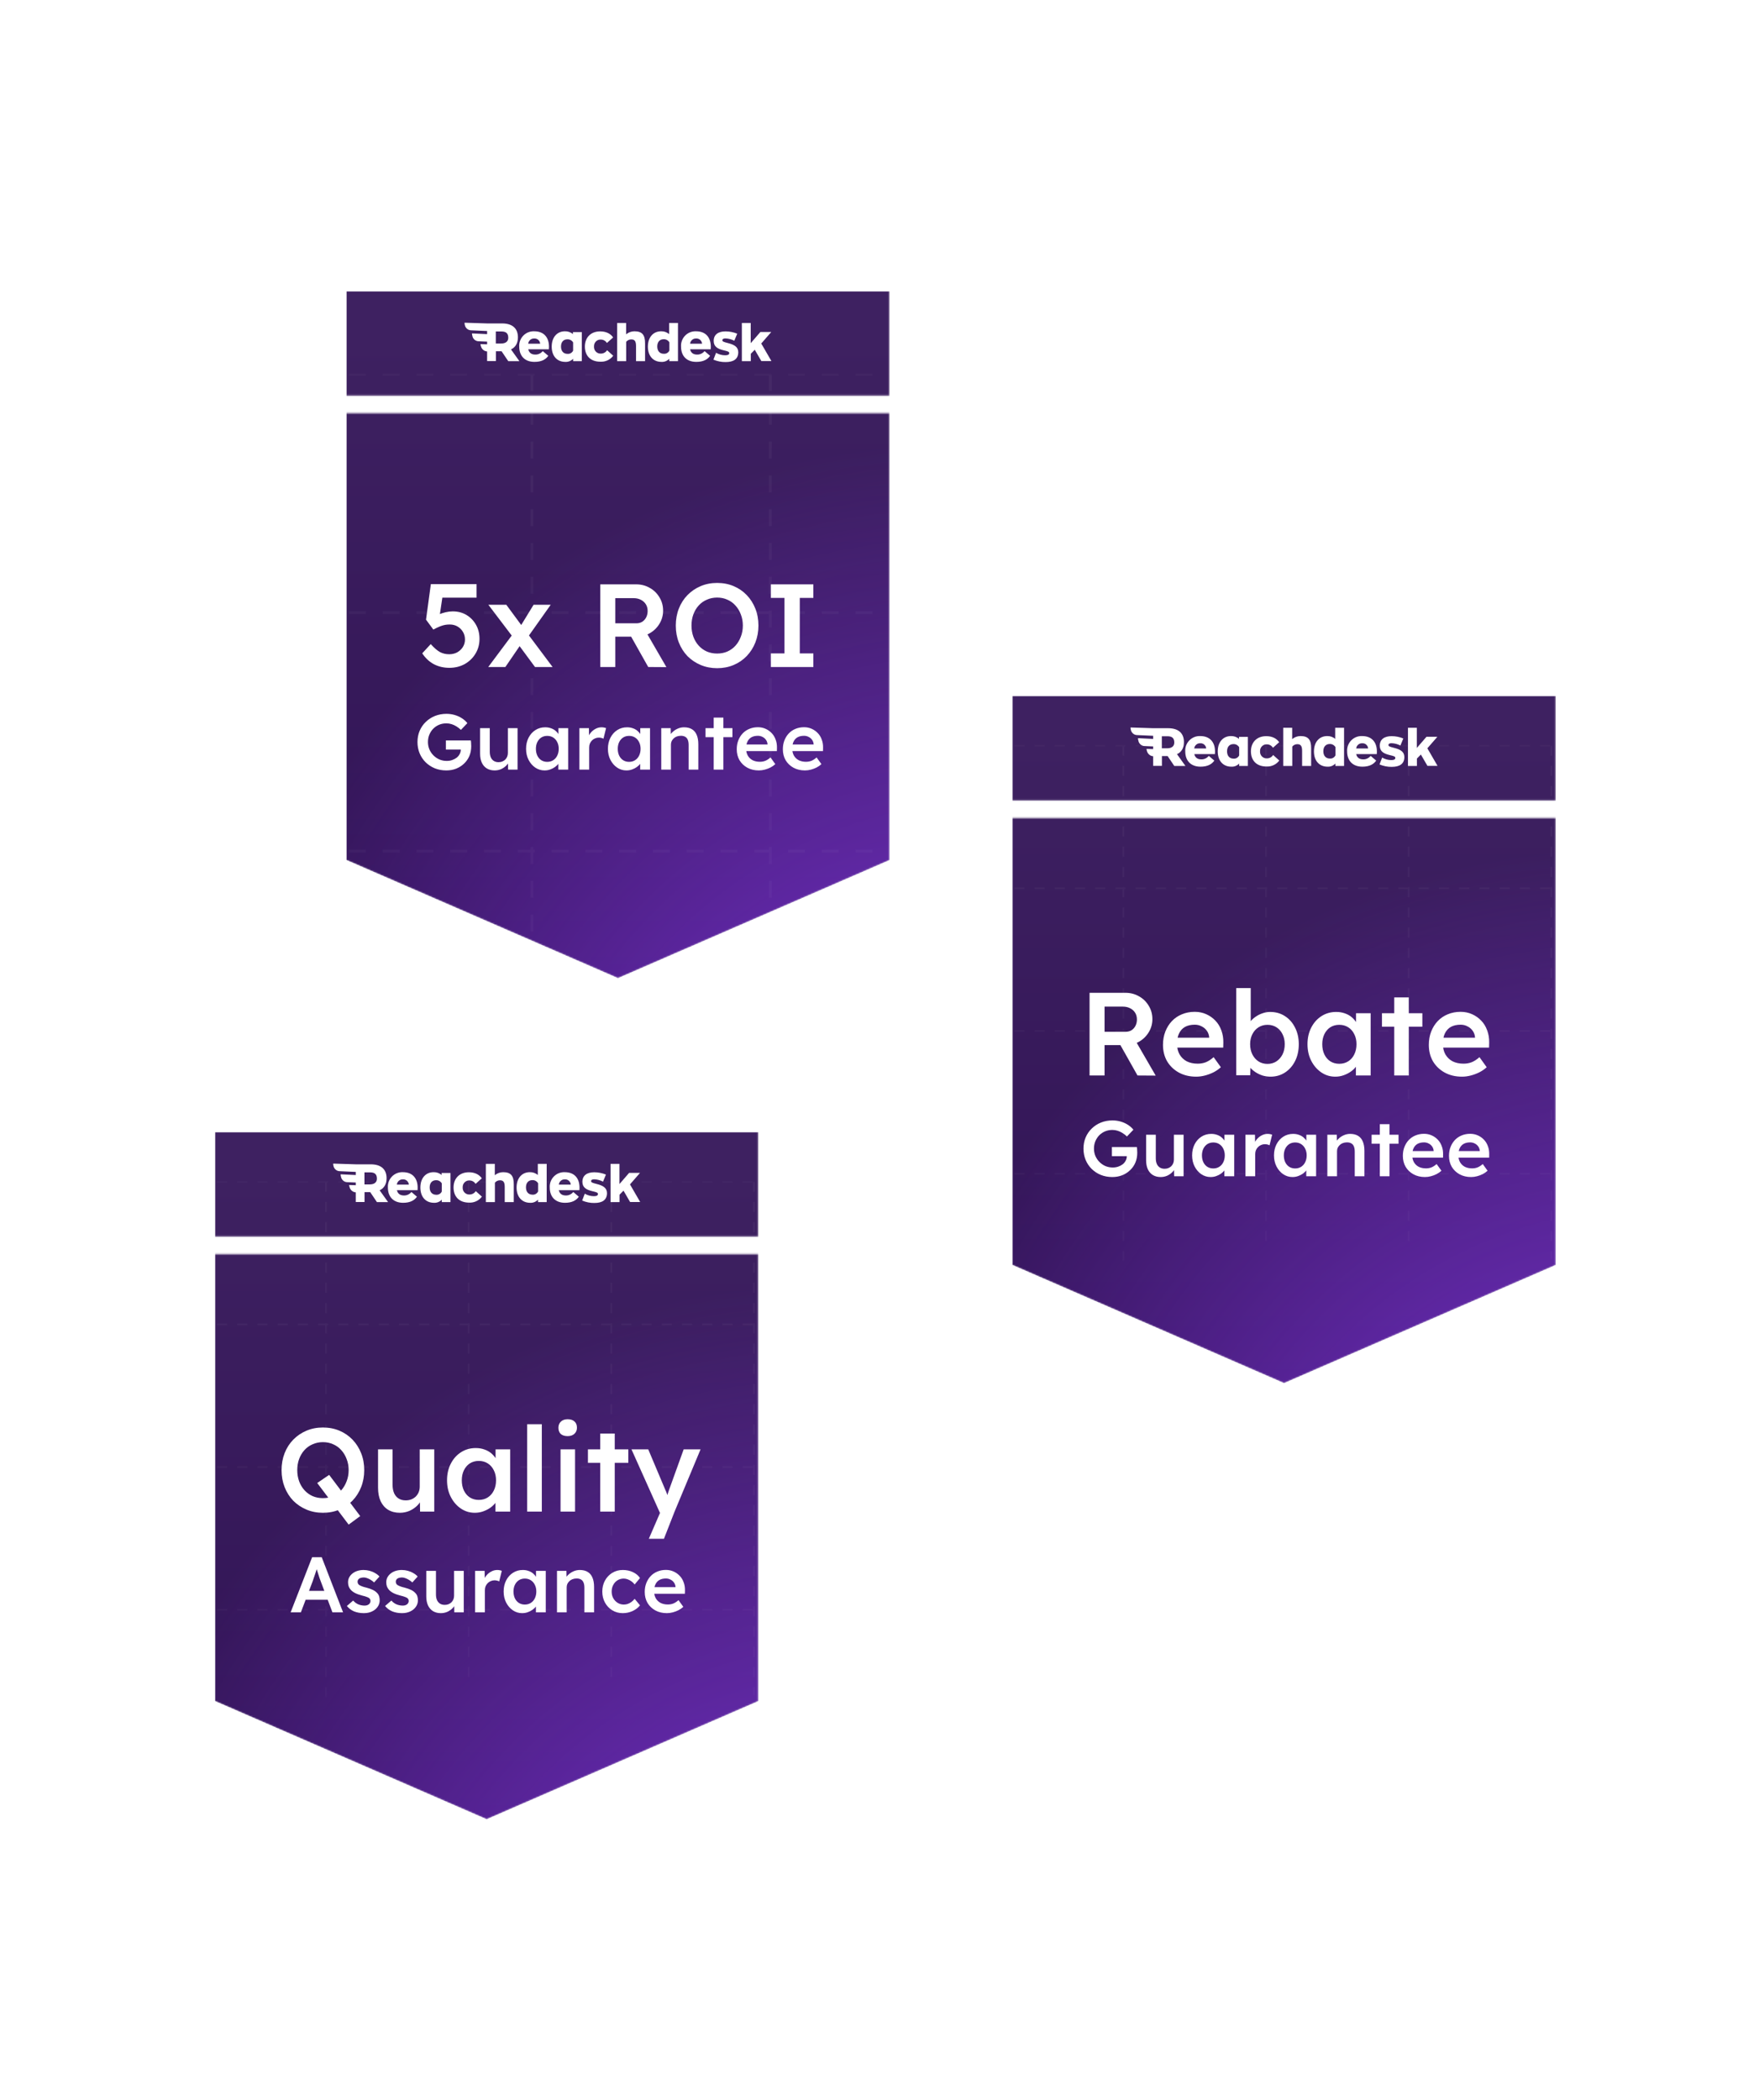
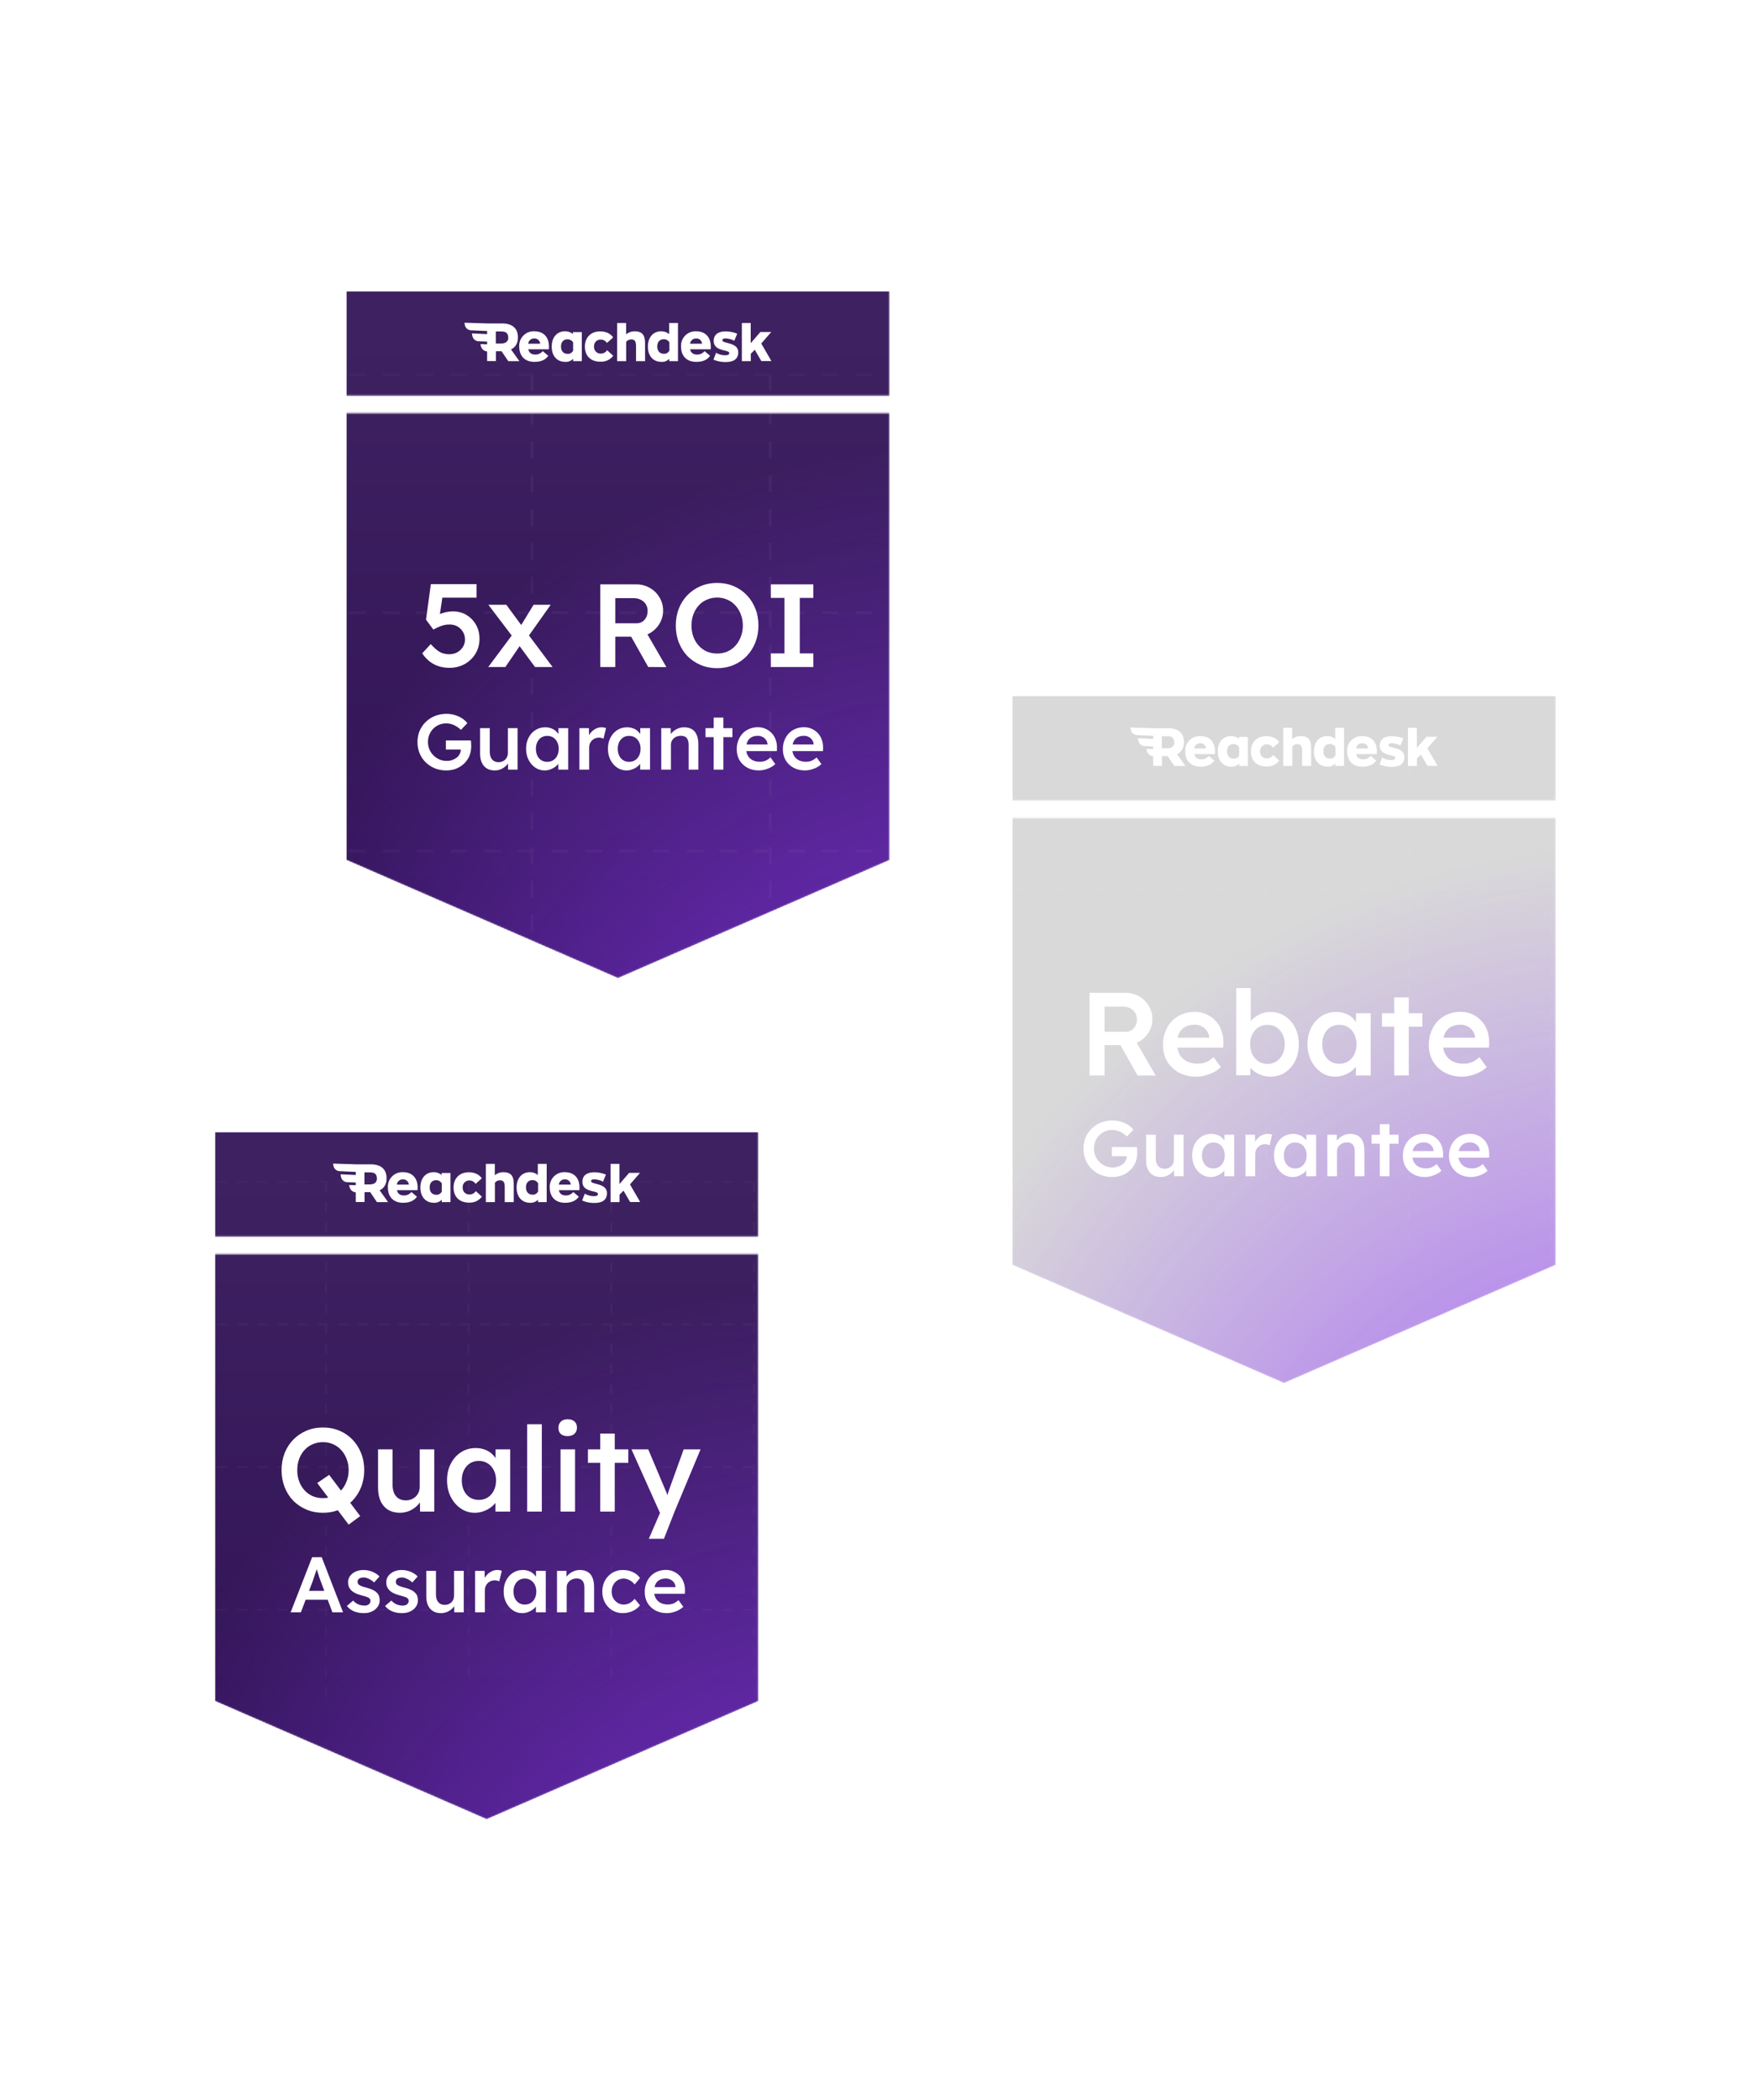
<svg xmlns="http://www.w3.org/2000/svg" width="1178" height="1406" viewBox="0 0 1178 1406" fill="none">
  <g filter="url(#filter0_d_61_158)">
    <mask id="mask0_61_158" style="mask-type:alpha" maskUnits="userSpaceOnUse" x="228" y="191" width="364" height="460">
-       <path d="M591.689 272.699H228V571.852L409.845 650.915L591.689 571.852V272.699Z" fill="#D9D9D9" />
+       <path d="M591.689 272.699H228V571.852L409.845 650.915L591.689 571.852V272.699" fill="#D9D9D9" />
      <path d="M591.689 260.839H228V191H591.689V260.839Z" fill="#D9D9D9" />
    </mask>
    <g mask="url(#mask0_61_158)">
      <path d="M591.689 191H228V571.852L409.845 650.915L591.689 571.852V191Z" fill="#D9D9D9" />
      <path d="M591.689 191H228V571.852L409.845 650.915L591.689 571.852V191Z" fill="url(#paint0_linear_61_158)" />
      <path d="M591.689 191H228V571.852L409.845 650.915L591.689 571.852V191Z" fill="url(#paint1_radial_61_158)" />
      <g opacity="0.2">
        <mask id="mask1_61_158" style="mask-type:alpha" maskUnits="userSpaceOnUse" x="-766" y="246" width="2716" height="1916">
          <g opacity="0.2">
            <path d="M1949.08 246.493H-765.608V2161.86C-765.608 1410.13 -156.217 800.745 595.507 800.745C1298.55 800.745 1877.09 1333.76 1949.08 2017.73V246.493Z" fill="url(#paint2_linear_61_158)" />
          </g>
        </mask>
        <g mask="url(#mask1_61_158)">
          <path d="M352.207 246.493V2961.18" stroke="white" stroke-width="1.885" stroke-dasharray="11.31 11.31" />
          <path d="M511.898 246.493V2961.18" stroke="white" stroke-width="1.885" stroke-dasharray="11.31 11.31" />
          <path d="M-765.608 565.868H1949.08" stroke="white" stroke-width="1.885" stroke-dasharray="11.31 11.31" />
          <path d="M-765.608 406.181L1949.08 406.18" stroke="white" stroke-width="1.885" stroke-dasharray="11.31 11.31" />
          <path d="M-765.608 246.493H1949.08" stroke="white" stroke-width="1.885" stroke-dasharray="11.31 11.31" />
        </g>
      </g>
      <path d="M296.958 443.147C293.111 443.147 289.632 442.33 286.523 440.697C283.412 439.01 280.83 436.585 278.774 433.423L284.467 427.256C286.786 429.838 288.868 431.631 290.713 432.632C292.558 433.581 294.587 434.055 296.8 434.055C298.803 434.055 300.596 433.634 302.177 432.79C303.758 431.894 305.023 430.708 305.972 429.232C306.921 427.704 307.395 426.044 307.395 424.252C307.395 422.301 306.947 420.588 306.051 419.112C305.155 417.584 303.943 416.371 302.414 415.475C300.885 414.579 299.146 414.131 297.196 414.131C296.142 414.131 295.14 414.21 294.191 414.368C293.243 414.526 292.136 414.843 290.871 415.317C289.659 415.792 288.103 416.53 286.206 417.531L281.304 410.89L284.546 387.092H315.143V396.184H290.317L292.61 393.654L290.001 411.206L287.076 409.151C287.761 408.518 288.762 407.912 290.08 407.332C291.45 406.752 292.926 406.278 294.508 405.909C296.089 405.54 297.644 405.355 299.172 405.355C302.599 405.355 305.656 406.146 308.344 407.727C311.032 409.309 313.167 411.496 314.748 414.289C316.329 417.03 317.12 420.193 317.12 423.777C317.12 427.414 316.224 430.708 314.431 433.66C312.692 436.559 310.294 438.878 307.237 440.617C304.18 442.304 300.754 443.147 296.958 443.147ZM354.289 442.594L342.43 426.544L340.216 423.54L323.059 400.928H335.077L346.62 416.582L349.071 419.903L366.07 442.594H354.289ZM322.98 442.594L339.504 420.456L345.039 427.098L334.444 442.594H322.98ZM349.071 423.144L343.774 416.582L353.341 400.928H364.804L349.071 423.144ZM398.016 442.594V387.25H422.052C425.372 387.25 428.403 388.04 431.144 389.622C433.884 391.15 436.045 393.259 437.627 395.947C439.261 398.582 440.078 401.56 440.078 404.881C440.078 408.043 439.261 410.969 437.627 413.657C436.045 416.292 433.884 418.4 431.144 419.982C428.456 421.511 425.425 422.275 422.052 422.275H408.057V442.594H398.016ZM430.116 442.594L416.043 417.61L426.637 415.634L442.292 442.673L430.116 442.594ZM408.057 413.341H422.13C423.659 413.341 424.977 412.998 426.084 412.313C427.243 411.575 428.14 410.573 428.772 409.309C429.404 408.043 429.721 406.646 429.721 405.118C429.721 403.379 429.326 401.877 428.535 400.611C427.744 399.347 426.637 398.345 425.214 397.607C423.791 396.869 422.157 396.5 420.312 396.5H408.057V413.341ZM476.249 443.385C472.296 443.385 468.633 442.673 465.259 441.25C461.886 439.827 458.935 437.85 456.405 435.32C453.927 432.737 452.003 429.707 450.633 426.228C449.262 422.749 448.577 418.954 448.577 414.843C448.577 410.732 449.262 406.937 450.633 403.458C452.003 399.979 453.927 396.975 456.405 394.445C458.935 391.862 461.886 389.859 465.259 388.436C468.633 387.013 472.296 386.301 476.249 386.301C480.255 386.301 483.945 387.013 487.318 388.436C490.691 389.859 493.617 391.862 496.094 394.445C498.572 397.027 500.495 400.058 501.866 403.537C503.236 406.963 503.921 410.732 503.921 414.843C503.921 418.901 503.236 422.67 501.866 426.149C500.495 429.627 498.572 432.658 496.094 435.241C493.617 437.824 490.691 439.827 487.318 441.25C483.945 442.673 480.255 443.385 476.249 443.385ZM476.249 433.581C478.779 433.581 481.072 433.133 483.128 432.237C485.236 431.288 487.054 429.97 488.583 428.283C490.112 426.544 491.298 424.541 492.141 422.275C493.037 420.008 493.485 417.531 493.485 414.843C493.485 412.155 493.037 409.677 492.141 407.411C491.298 405.144 490.112 403.168 488.583 401.481C487.054 399.742 485.236 398.424 483.128 397.528C481.072 396.579 478.779 396.105 476.249 396.105C473.772 396.105 471.479 396.579 469.37 397.528C467.262 398.424 465.444 399.716 463.915 401.402C462.387 403.089 461.201 405.065 460.357 407.332C459.514 409.598 459.093 412.102 459.093 414.843C459.093 417.531 459.514 420.035 460.357 422.354C461.201 424.62 462.387 426.597 463.915 428.283C465.444 429.97 467.262 431.288 469.37 432.237C471.479 433.133 473.772 433.581 476.249 433.581ZM512.248 442.594V433.501H521.34V396.342H512.248V387.25H540.711V396.342H531.619V433.501H540.711V442.594H512.248Z" fill="white" />
      <path d="M294.877 511.847C292.101 511.847 289.536 511.373 287.182 510.425C284.828 509.44 282.772 508.087 281.015 506.366C279.293 504.644 277.958 502.641 277.009 500.357C276.06 498.038 275.586 495.525 275.586 492.82C275.586 490.149 276.06 487.672 277.009 485.388C277.993 483.069 279.364 481.065 281.12 479.379C282.877 477.657 284.933 476.322 287.287 475.373C289.677 474.424 292.242 473.95 294.982 473.95C296.915 473.95 298.778 474.213 300.57 474.741C302.362 475.268 303.978 476.006 305.419 476.954C306.86 477.903 308.055 478.975 309.003 480.17L304.681 484.703C303.697 483.754 302.678 482.963 301.624 482.331C300.605 481.698 299.533 481.206 298.409 480.855C297.284 480.504 296.125 480.328 294.93 480.328C293.173 480.328 291.539 480.644 290.028 481.276C288.552 481.909 287.252 482.787 286.128 483.912C285.038 485.037 284.177 486.354 283.545 487.865C282.912 489.376 282.596 491.028 282.596 492.82C282.596 494.541 282.912 496.175 283.545 497.722C284.213 499.268 285.126 500.621 286.286 501.78C287.445 502.94 288.78 503.854 290.291 504.521C291.838 505.154 293.471 505.47 295.193 505.47C296.493 505.47 297.706 505.276 298.831 504.89C299.955 504.504 300.956 503.976 301.835 503.309C302.713 502.606 303.381 501.798 303.838 500.884C304.33 499.971 304.575 498.987 304.575 497.932V496.773L305.525 497.88H294.614V491.766H311.322C311.393 492.152 311.445 492.591 311.48 493.083C311.516 493.54 311.533 493.997 311.533 494.454C311.569 494.875 311.586 495.244 311.586 495.561C311.586 497.985 311.164 500.199 310.321 502.202C309.477 504.17 308.283 505.874 306.736 507.315C305.226 508.756 303.451 509.88 301.413 510.688C299.41 511.461 297.232 511.847 294.877 511.847ZM327.266 511.847C325.263 511.847 323.523 511.408 322.048 510.53C320.572 509.616 319.448 508.334 318.674 506.682C317.901 504.995 317.515 502.993 317.515 500.673V483.543H323.998V499.303C323.998 500.779 324.226 502.043 324.683 503.098C325.14 504.117 325.808 504.907 326.686 505.47C327.564 506.032 328.619 506.313 329.849 506.313C330.762 506.313 331.588 506.173 332.326 505.892C333.099 505.575 333.766 505.154 334.329 504.626C334.891 504.064 335.33 503.414 335.646 502.676C335.963 501.903 336.121 501.077 336.121 500.199V483.543H342.604V511.32H336.279L336.174 505.523L337.333 504.89C336.912 506.226 336.191 507.42 335.172 508.474C334.188 509.493 333.011 510.319 331.641 510.951C330.27 511.549 328.812 511.847 327.266 511.847ZM360.692 511.847C358.408 511.847 356.335 511.215 354.472 509.95C352.61 508.685 351.116 506.963 349.992 504.785C348.867 502.606 348.305 500.129 348.305 497.352C348.305 494.577 348.867 492.1 349.992 489.921C351.116 487.742 352.645 486.038 354.577 484.808C356.51 483.578 358.689 482.963 361.113 482.963C362.519 482.963 363.801 483.174 364.961 483.596C366.121 483.982 367.14 484.545 368.018 485.282C368.897 486.02 369.617 486.864 370.179 487.812C370.777 488.761 371.181 489.78 371.392 490.869L369.969 490.5V483.543H376.505V511.32H369.916V504.679L371.444 504.415C371.198 505.365 370.742 506.295 370.074 507.209C369.442 508.087 368.633 508.878 367.649 509.581C366.701 510.249 365.629 510.793 364.434 511.215C363.275 511.637 362.027 511.847 360.692 511.847ZM362.484 506.102C363.995 506.102 365.33 505.734 366.49 504.995C367.65 504.257 368.545 503.238 369.178 501.938C369.845 500.603 370.179 499.074 370.179 497.352C370.179 495.666 369.845 494.172 369.178 492.872C368.545 491.572 367.65 490.553 366.49 489.815C365.33 489.078 363.995 488.708 362.484 488.708C360.973 488.708 359.638 489.078 358.478 489.815C357.354 490.553 356.475 491.572 355.843 492.872C355.21 494.172 354.894 495.666 354.894 497.352C354.894 499.074 355.21 500.603 355.843 501.938C356.475 503.238 357.354 504.257 358.478 504.995C359.638 505.734 360.973 506.102 362.484 506.102ZM384.021 511.32V483.543H390.399L390.504 492.398L389.608 490.395C389.994 488.989 390.662 487.725 391.611 486.6C392.56 485.476 393.649 484.597 394.879 483.965C396.144 483.297 397.461 482.963 398.832 482.963C399.429 482.963 399.991 483.016 400.518 483.121C401.081 483.227 401.537 483.35 401.889 483.49L400.149 490.606C399.763 490.395 399.289 490.219 398.726 490.079C398.164 489.939 397.602 489.868 397.04 489.868C396.161 489.868 395.318 490.044 394.51 490.395C393.737 490.711 393.052 491.168 392.454 491.766C391.857 492.363 391.383 493.066 391.031 493.874C390.715 494.647 390.557 495.525 390.557 496.51V511.32H384.021ZM415.511 511.847C413.227 511.847 411.154 511.215 409.291 509.95C407.429 508.685 405.936 506.963 404.811 504.785C403.687 502.606 403.124 500.129 403.124 497.352C403.124 494.577 403.687 492.1 404.811 489.921C405.936 487.742 407.464 486.038 409.397 484.808C411.33 483.578 413.508 482.963 415.932 482.963C417.338 482.963 418.621 483.174 419.78 483.596C420.94 483.982 421.959 484.545 422.837 485.282C423.716 486.02 424.436 486.864 424.998 487.812C425.595 488.761 426 489.78 426.211 490.869L424.787 490.5V483.543H431.323V511.32H424.735V504.679L426.264 504.415C426.017 505.365 425.561 506.295 424.893 507.209C424.26 508.087 423.452 508.878 422.468 509.581C421.52 510.249 420.448 510.793 419.253 511.215C418.093 511.637 416.846 511.847 415.511 511.847ZM417.303 506.102C418.814 506.102 420.149 505.734 421.309 504.995C422.468 504.257 423.365 503.238 423.997 501.938C424.665 500.603 424.998 499.074 424.998 497.352C424.998 495.666 424.665 494.172 423.997 492.872C423.365 491.572 422.468 490.553 421.309 489.815C420.149 489.078 418.814 488.708 417.303 488.708C415.792 488.708 414.457 489.078 413.297 489.815C412.172 490.553 411.294 491.572 410.661 492.872C410.029 494.172 409.713 495.666 409.713 497.352C409.713 499.074 410.029 500.603 410.661 501.938C411.294 503.238 412.172 504.257 413.297 504.995C414.457 505.734 415.792 506.102 417.303 506.102ZM438.84 511.32V483.543H445.165L445.27 489.236L444.058 489.868C444.409 488.603 445.095 487.461 446.114 486.442C447.133 485.388 448.345 484.545 449.75 483.912C451.156 483.279 452.597 482.963 454.072 482.963C456.181 482.963 457.938 483.385 459.343 484.228C460.784 485.072 461.856 486.337 462.559 488.023C463.297 489.71 463.665 491.818 463.665 494.348V511.32H457.182V494.822C457.182 493.417 456.989 492.258 456.602 491.344C456.216 490.395 455.619 489.71 454.81 489.289C454.002 488.831 453.018 488.62 451.859 488.656C450.91 488.656 450.032 488.814 449.223 489.13C448.45 489.411 447.765 489.833 447.168 490.395C446.606 490.922 446.149 491.537 445.797 492.24C445.481 492.943 445.323 493.716 445.323 494.559V511.32H442.108C441.475 511.32 440.878 511.32 440.315 511.32C439.789 511.32 439.296 511.32 438.84 511.32ZM473.963 511.32V476.48H480.447V511.32H473.963ZM468.482 489.552V483.543H486.508V489.552H468.482ZM504.207 511.847C501.29 511.847 498.708 511.233 496.459 510.003C494.245 508.773 492.506 507.104 491.241 504.995C490.011 502.852 489.396 500.41 489.396 497.669C489.396 495.491 489.747 493.505 490.45 491.713C491.153 489.921 492.119 488.375 493.349 487.075C494.614 485.739 496.107 484.72 497.829 484.017C499.586 483.279 501.501 482.91 503.574 482.91C505.402 482.91 507.106 483.262 508.687 483.965C510.269 484.667 511.639 485.634 512.799 486.864C513.958 488.058 514.836 489.499 515.434 491.186C516.066 492.837 516.365 494.647 516.33 496.615L516.277 498.881H493.771L492.558 494.454H510.848L510.005 495.35V494.19C509.9 493.101 509.548 492.152 508.951 491.344C508.353 490.5 507.581 489.85 506.631 489.394C505.718 488.902 504.699 488.656 503.574 488.656C501.853 488.656 500.394 488.989 499.2 489.657C498.04 490.325 497.162 491.291 496.564 492.556C495.967 493.786 495.668 495.332 495.668 497.194C495.668 498.987 496.037 500.55 496.775 501.885C497.548 503.221 498.62 504.257 499.99 504.995C501.396 505.698 503.03 506.05 504.892 506.05C506.192 506.05 507.387 505.839 508.476 505.417C509.566 504.995 510.743 504.24 512.008 503.151L515.223 507.631C514.275 508.509 513.185 509.265 511.955 509.897C510.761 510.495 509.495 510.969 508.16 511.32C506.825 511.672 505.507 511.847 504.207 511.847ZM535.091 511.847C532.175 511.847 529.592 511.233 527.343 510.003C525.129 508.773 523.39 507.104 522.125 504.995C520.895 502.852 520.28 500.41 520.28 497.669C520.28 495.491 520.632 493.505 521.334 491.713C522.037 489.921 523.003 488.375 524.233 487.075C525.498 485.739 526.992 484.72 528.713 484.017C530.47 483.279 532.386 482.91 534.458 482.91C536.286 482.91 537.99 483.262 539.571 483.965C541.152 484.667 542.523 485.634 543.682 486.864C544.842 488.058 545.721 489.499 546.318 491.186C546.951 492.837 547.249 494.647 547.214 496.615L547.161 498.881H524.655L523.443 494.454H541.732L540.889 495.35V494.19C540.783 493.101 540.432 492.152 539.835 491.344C539.238 490.5 538.464 489.85 537.516 489.394C536.602 488.902 535.583 488.656 534.458 488.656C532.736 488.656 531.278 488.989 530.084 489.657C528.924 490.325 528.045 491.291 527.448 492.556C526.851 493.786 526.552 495.332 526.552 497.194C526.552 498.987 526.921 500.55 527.659 501.885C528.432 503.221 529.504 504.257 530.875 504.995C532.28 505.698 533.914 506.05 535.776 506.05C537.077 506.05 538.271 505.839 539.36 505.417C540.449 504.995 541.627 504.24 542.892 503.151L546.107 507.631C545.158 508.509 544.069 509.265 542.839 509.897C541.644 510.495 540.379 510.969 539.044 511.32C537.709 511.672 536.391 511.847 535.091 511.847Z" fill="white" />
      <path d="M342.851 221.877C342.851 215.902 339.207 212.616 332.391 212.556H322.224L307.297 212.078C307.18 212.078 307.062 212.198 307.062 212.317L307.297 213.632C307.709 215.663 309.472 217.157 311.528 217.157L322.224 217.635V219.726L312.293 219.248C312.175 219.248 312.057 219.368 312.057 219.487L312.351 220.981C312.762 223.013 314.526 224.507 316.582 224.507L322.224 224.746V226.538L317.993 226.419C317.875 226.419 317.758 226.538 317.758 226.658L317.993 227.494C318.404 229.585 320.108 231.199 322.224 231.318V237.771H328.101V231.199H331.92L336.387 237.831H343.85L338.208 229.944C341.146 228.57 342.851 225.881 342.851 221.877ZM331.626 226H328.042V217.934H331.803C335.094 217.934 336.387 219.368 336.387 222.176C336.387 224.268 335.035 226 331.626 226ZM353.781 217.814C351.078 217.695 348.433 218.711 346.494 220.682C344.555 222.654 343.556 225.343 343.732 228.092C343.732 234.306 347.435 238.309 353.958 238.309C358.6 238.309 361.48 236.696 363.184 234.246L359.482 231.079C358.248 232.573 356.426 233.469 354.486 233.409C351.842 233.409 350.314 232.155 349.785 229.884H363.595C363.654 229.406 363.654 228.51 363.654 228.151C363.654 222.057 360.363 217.814 353.781 217.814ZM349.727 226.12C349.961 224.088 351.724 222.535 353.723 222.654C355.721 222.475 357.542 223.969 357.719 226C357.719 226.06 357.719 226.06 357.719 226.12H349.727ZM379.697 219.726C378.228 218.412 376.289 217.755 374.349 217.814C369.061 217.814 365.476 221.818 365.476 228.092C365.476 234.306 369.002 238.309 374.584 238.309C376.524 238.429 378.463 237.652 379.815 236.218V237.831H385.633V218.352H379.697M379.815 230.78C379.11 232.214 377.64 233.051 376.112 232.931C373.35 232.931 371.705 231.079 371.705 228.032C371.705 224.865 373.468 223.192 375.995 223.192C377.523 223.132 378.992 223.909 379.815 225.283V230.78ZM398.385 232.752C395.975 232.872 393.919 231.019 393.801 228.57C393.801 228.39 393.801 228.151 393.801 227.972C393.684 225.582 395.505 223.491 397.856 223.371C398.032 223.371 398.209 223.371 398.385 223.371C400.03 223.371 401.558 224.208 402.44 225.642L406.612 221.937C404.967 219.487 401.97 217.874 397.974 217.874C391.451 217.874 387.689 222.176 387.689 228.032C387.689 234.186 391.451 238.19 398.091 238.19C401.441 238.369 404.673 236.875 406.671 234.186L402.557 230.482C401.676 231.916 400.089 232.752 398.385 232.752ZM420.892 217.814C418.835 217.814 416.896 218.531 415.31 219.846V212.258H409.315V237.831H415.368V224.865C416.191 223.849 417.425 223.252 418.718 223.252C421.069 223.252 421.95 224.447 421.95 227.793V237.831H428.003V226C428.062 220.204 426.005 217.814 420.892 217.814ZM444.105 219.726C442.636 218.412 440.696 217.755 438.757 217.814C433.469 217.814 429.884 221.818 429.884 228.092C429.884 234.306 433.409 238.309 438.993 238.309C440.932 238.429 442.871 237.652 444.223 236.218V237.831H450.04V212.258H444.105M444.281 230.721C443.576 232.155 442.107 232.991 440.579 232.872C437.817 232.872 436.171 231.019 436.171 227.972C436.171 224.805 437.934 223.132 440.461 223.132C441.989 223.072 443.458 223.849 444.281 225.224V230.721ZM462.146 217.814C459.443 217.695 456.798 218.711 454.859 220.682C452.92 222.654 451.921 225.343 452.097 228.092C452.097 234.306 455.8 238.309 462.322 238.309C466.965 238.309 469.845 236.696 471.549 234.246L467.846 231.079C466.612 232.573 464.791 233.469 462.851 233.409C460.207 233.409 458.679 232.155 458.15 229.884H471.96C472.019 229.406 472.019 228.51 472.019 228.151C472.019 222.057 468.728 217.814 462.146 217.814ZM458.15 226.12C458.385 224.088 460.148 222.535 462.146 222.654C464.144 222.475 465.966 223.969 466.142 226C466.142 226.06 466.142 226.06 466.142 226.12H458.15ZM483.479 225.702C480.423 224.925 479.776 224.626 479.776 223.79C479.776 222.953 480.599 222.595 481.833 222.595C483.89 222.654 485.888 223.192 487.768 224.148L489.707 219.428C487.239 218.412 484.536 217.874 481.891 217.874C477.073 217.874 473.958 219.965 473.958 224.268C473.958 228.092 476.603 229.585 480.599 230.541C483.713 231.258 484.36 231.557 484.36 232.453C484.36 233.469 483.361 233.887 481.657 233.887C479.482 233.887 477.367 233.29 475.545 232.214L473.782 236.815C476.367 237.891 479.189 238.488 481.951 238.429C487.239 238.429 490.413 236.457 490.413 231.796C490.354 228.271 487.768 226.777 483.479 225.702Z" fill="white" />
      <path d="M492.822 212.257V237.831H498.816V232.871L501.461 230.183L505.868 237.771H512.626L505.809 226L512.509 218.292H505.222L498.757 225.761V212.257H492.822Z" fill="white" />
    </g>
  </g>
  <g filter="url(#filter1_d_61_158)">
    <mask id="mask2_61_158" style="mask-type:alpha" maskUnits="userSpaceOnUse" x="674" y="462" width="364" height="461">
      <path d="M1037.81 543.726H674V842.981L855.907 922.072L1037.81 842.981V543.726Z" fill="#D9D9D9" />
      <path d="M1037.81 531.863H674V462H1037.81V531.863Z" fill="#D9D9D9" />
    </mask>
    <g mask="url(#mask2_61_158)">
      <path d="M1037.81 462H674V842.98L855.907 922.072L1037.81 842.98V462Z" fill="#D9D9D9" />
-       <path d="M1037.81 462H674V842.98L855.907 922.072L1037.81 842.98V462Z" fill="url(#paint3_linear_61_158)" />
      <path d="M1037.81 462H674V842.98L855.907 922.072L1037.81 842.98V462Z" fill="url(#paint4_radial_61_158)" />
      <g opacity="0.2">
        <mask id="mask3_61_158" style="mask-type:alpha" maskUnits="userSpaceOnUse" x="79" y="495" width="1625" height="1147">
          <g opacity="0.2">
            <path d="M1703.71 495.201H79.537V1641.15C79.537 1191.4 444.131 826.804 893.88 826.804C1314.5 826.804 1660.64 1145.7 1703.71 1554.91V495.201Z" fill="url(#paint5_linear_61_158)" />
          </g>
        </mask>
        <g mask="url(#mask3_61_158)">
          <path d="M748.313 495.201V2119.37" stroke="white" stroke-width="1.128" stroke-dasharray="6.77 6.77" />
          <path d="M843.859 495.201L843.859 2119.37" stroke="white" stroke-width="1.128" stroke-dasharray="6.77 6.77" />
          <path d="M939.392 495.201V2119.37" stroke="white" stroke-width="1.128" stroke-dasharray="6.77 6.77" />
          <path d="M1034.94 495.201V2119.37" stroke="white" stroke-width="1.128" stroke-dasharray="6.77 6.77" />
          <path d="M79.537 877.358H1703.71" stroke="white" stroke-width="1.128" stroke-dasharray="6.77 6.77" />
          <path d="M79.537 781.83H1703.71" stroke="white" stroke-width="1.128" stroke-dasharray="6.77 6.77" />
          <path d="M79.537 686.28H1703.71" stroke="white" stroke-width="1.128" stroke-dasharray="6.77 6.77" />
          <path d="M79.537 590.753H1703.71" stroke="white" stroke-width="1.128" stroke-dasharray="6.77 6.77" />
          <path d="M79.537 495.201H1703.71" stroke="white" stroke-width="1.128" stroke-dasharray="6.77 6.77" />
        </g>
      </g>
      <path d="M725.677 716.097V660.734H749.721C753.043 660.734 756.074 661.525 758.816 663.106C761.558 664.635 763.72 666.745 765.302 669.434C766.936 672.07 767.753 675.049 767.753 678.371C767.753 681.535 766.936 684.461 765.302 687.15C763.72 689.786 761.558 691.895 758.816 693.477C756.127 695.006 753.095 695.77 749.721 695.77H735.722V716.097H725.677ZM757.788 716.097L743.71 691.104L754.308 689.127L769.968 716.176L757.788 716.097ZM735.722 686.833H749.8C751.329 686.833 752.647 686.491 753.755 685.805C754.914 685.067 755.811 684.065 756.443 682.8C757.076 681.535 757.393 680.137 757.393 678.608C757.393 676.868 756.997 675.365 756.206 674.1C755.416 672.835 754.308 671.833 752.884 671.095C751.461 670.356 749.826 669.987 747.981 669.987H735.722V686.833ZM797.075 716.888C792.698 716.888 788.823 715.965 785.449 714.12C782.127 712.274 779.517 709.77 777.618 706.606C775.773 703.39 774.85 699.725 774.85 695.612C774.85 692.344 775.378 689.364 776.432 686.675C777.487 683.986 778.937 681.666 780.782 679.715C782.68 677.712 784.921 676.183 787.505 675.128C790.141 674.021 793.015 673.467 796.126 673.467C798.867 673.467 801.425 673.994 803.797 675.049C806.17 676.103 808.226 677.554 809.966 679.399C811.706 681.192 813.024 683.354 813.921 685.884C814.87 688.363 815.318 691.078 815.265 694.031L815.186 697.431H781.415L779.596 690.788H807.04L805.775 692.133V690.393C805.616 688.758 805.089 687.334 804.193 686.122C803.296 684.856 802.136 683.881 800.713 683.195C799.342 682.457 797.813 682.088 796.126 682.088C793.542 682.088 791.354 682.589 789.561 683.591C787.821 684.592 786.503 686.043 785.607 687.941C784.71 689.786 784.262 692.106 784.262 694.901C784.262 697.59 784.816 699.936 785.923 701.94C787.083 703.943 788.691 705.499 790.747 706.606C792.856 707.661 795.308 708.188 798.103 708.188C800.054 708.188 801.846 707.871 803.481 707.239C805.116 706.606 806.882 705.472 808.78 703.838L813.605 710.56C812.181 711.879 810.546 713.012 808.701 713.961C806.908 714.858 805.01 715.569 803.007 716.097C801.003 716.624 799.026 716.888 797.075 716.888ZM846.896 716.888C845.051 716.888 843.232 716.624 841.439 716.097C839.699 715.517 838.117 714.752 836.694 713.803C835.27 712.854 834.084 711.8 833.135 710.639C832.186 709.427 831.553 708.214 831.237 707.001L833.53 705.973L833.293 715.938H823.881V657.57H833.609V684.065L831.869 683.274C832.133 682.009 832.713 680.823 833.609 679.715C834.558 678.555 835.718 677.527 837.089 676.631C838.46 675.682 839.963 674.944 841.598 674.416C843.232 673.836 844.893 673.546 846.58 673.546C850.324 673.546 853.619 674.469 856.466 676.314C859.366 678.16 861.634 680.717 863.268 683.986C864.955 687.255 865.799 690.972 865.799 695.138C865.799 699.356 864.982 703.1 863.347 706.369C861.713 709.638 859.445 712.221 856.545 714.12C853.698 715.965 850.482 716.888 846.896 716.888ZM844.84 708.346C847.055 708.346 849.032 707.792 850.772 706.685C852.512 705.525 853.883 703.97 854.885 702.019C855.886 700.015 856.387 697.721 856.387 695.138C856.387 692.607 855.886 690.366 854.885 688.415C853.935 686.464 852.591 684.935 850.851 683.828C849.111 682.721 847.107 682.167 844.84 682.167C842.573 682.167 840.569 682.721 838.829 683.828C837.089 684.935 835.718 686.464 834.717 688.415C833.715 690.366 833.214 692.607 833.214 695.138C833.214 697.721 833.715 700.015 834.717 702.019C835.718 703.97 837.089 705.525 838.829 706.685C840.569 707.792 842.573 708.346 844.84 708.346ZM890.21 716.888C886.783 716.888 883.672 715.938 880.877 714.04C878.083 712.142 875.842 709.559 874.155 706.29C872.468 703.021 871.624 699.303 871.624 695.138C871.624 690.972 872.468 687.255 874.155 683.986C875.842 680.717 878.135 678.16 881.036 676.314C883.936 674.469 887.204 673.546 890.843 673.546C892.952 673.546 894.876 673.863 896.616 674.496C898.356 675.075 899.885 675.919 901.204 677.026C902.521 678.133 903.603 679.399 904.446 680.823C905.343 682.246 905.949 683.775 906.265 685.41L904.13 684.856V674.416H913.937V716.097H904.051V706.131L906.344 705.736C905.975 707.16 905.29 708.557 904.288 709.928C903.339 711.246 902.126 712.432 900.65 713.487C899.226 714.489 897.618 715.306 895.825 715.938C894.085 716.571 892.214 716.888 890.21 716.888ZM892.899 708.267C895.166 708.267 897.17 707.713 898.91 706.606C900.65 705.499 901.994 703.97 902.943 702.019C903.945 700.015 904.446 697.721 904.446 695.138C904.446 692.607 903.945 690.366 902.943 688.415C901.994 686.464 900.65 684.935 898.91 683.828C897.17 682.721 895.166 682.167 892.899 682.167C890.632 682.167 888.628 682.721 886.888 683.828C885.201 684.935 883.883 686.464 882.934 688.415C881.985 690.366 881.51 692.607 881.51 695.138C881.51 697.721 881.985 700.015 882.934 702.019C883.883 703.97 885.201 705.499 886.888 706.606C888.628 707.713 890.632 708.267 892.899 708.267ZM929.723 716.097V663.818H939.451V716.097H929.723ZM921.498 683.433V674.416H948.547V683.433H921.498ZM975.104 716.888C970.728 716.888 966.853 715.965 963.478 714.12C960.156 712.274 957.546 709.77 955.648 706.606C953.803 703.39 952.88 699.725 952.88 695.612C952.88 692.344 953.407 689.364 954.462 686.675C955.516 683.986 956.966 681.666 958.812 679.715C960.71 677.712 962.951 676.183 965.535 675.128C968.171 674.021 971.044 673.467 974.155 673.467C976.897 673.467 979.454 673.994 981.827 675.049C984.2 676.103 986.256 677.554 987.996 679.399C989.736 681.192 991.054 683.354 991.949 685.884C992.901 688.363 993.347 691.078 993.296 694.031L993.217 697.431H959.444L957.625 690.788H985.07L983.804 692.133V690.393C983.646 688.758 983.119 687.334 982.222 686.122C981.326 684.856 980.166 683.881 978.743 683.195C977.371 682.457 975.843 682.088 974.155 682.088C971.572 682.088 969.384 682.589 967.591 683.591C965.851 684.592 964.533 686.043 963.636 687.941C962.74 689.786 962.292 692.106 962.292 694.901C962.292 697.59 962.846 699.936 963.953 701.94C965.113 703.943 966.721 705.499 968.777 706.606C970.886 707.661 973.338 708.188 976.133 708.188C978.083 708.188 979.876 707.871 981.511 707.239C983.145 706.606 984.912 705.472 986.81 703.838L991.633 710.56C990.21 711.879 988.576 713.012 986.731 713.961C984.938 714.858 983.04 715.569 981.036 716.097C979.032 716.624 977.055 716.888 975.104 716.888Z" fill="white" />
      <path d="M740.906 784.088C738.129 784.088 735.563 783.614 733.208 782.665C730.853 781.682 728.797 780.328 727.039 778.605C725.317 776.882 723.981 774.879 723.032 772.594C722.083 770.274 721.608 767.761 721.608 765.054C721.608 762.382 722.083 759.904 723.032 757.62C724.016 755.3 725.387 753.296 727.145 751.609C728.902 749.886 730.958 748.551 733.314 747.601C735.704 746.652 738.27 746.178 741.012 746.178C742.945 746.178 744.808 746.442 746.601 746.969C748.393 747.496 750.01 748.234 751.452 749.183C752.893 750.132 754.088 751.204 755.037 752.4L750.713 756.934C749.729 755.985 748.71 755.194 747.655 754.561C746.636 753.929 745.564 753.437 744.439 753.085C743.314 752.734 742.154 752.558 740.959 752.558C739.201 752.558 737.567 752.874 736.055 753.507C734.579 754.139 733.278 755.018 732.154 756.143C731.064 757.268 730.203 758.586 729.57 760.098C728.937 761.609 728.621 763.261 728.621 765.054C728.621 766.776 728.937 768.411 729.57 769.957C730.238 771.504 731.152 772.858 732.312 774.017C733.472 775.178 734.808 776.091 736.319 776.759C737.866 777.392 739.5 777.708 741.223 777.708C742.523 777.708 743.736 777.515 744.861 777.129C745.986 776.742 746.987 776.214 747.866 775.547C748.745 774.844 749.413 774.035 749.87 773.121C750.362 772.207 750.608 771.223 750.608 770.168V769.008L751.557 770.116H740.643V764H757.357C757.427 764.386 757.48 764.825 757.515 765.317C757.55 765.775 757.568 766.232 757.568 766.689C757.603 767.11 757.62 767.479 757.62 767.796C757.62 770.221 757.199 772.436 756.355 774.439C755.511 776.408 754.316 778.113 752.77 779.554C751.258 780.996 749.483 782.121 747.445 782.928C745.441 783.702 743.261 784.088 740.906 784.088ZM773.306 784.088C771.302 784.088 769.562 783.649 768.086 782.77C766.61 781.856 765.485 780.572 764.712 778.921C763.938 777.234 763.551 775.23 763.551 772.91V755.774H770.037V771.539C770.037 773.016 770.265 774.281 770.722 775.336C771.179 776.355 771.847 777.146 772.726 777.708C773.605 778.27 774.659 778.551 775.89 778.551C776.803 778.551 777.63 778.412 778.368 778.13C779.141 777.814 779.809 777.392 780.371 776.865C780.934 776.302 781.373 775.652 781.689 774.914C782.006 774.14 782.164 773.314 782.164 772.436V755.774H788.65V783.56H782.322L782.217 777.761L783.377 777.129C782.955 778.463 782.234 779.658 781.215 780.714C780.231 781.732 779.053 782.558 777.682 783.193C776.311 783.791 774.852 784.088 773.306 784.088ZM806.743 784.088C804.458 784.088 802.385 783.456 800.522 782.191C798.659 780.926 797.164 779.203 796.04 777.023C794.915 774.844 794.353 772.365 794.353 769.588C794.353 766.811 794.915 764.333 796.04 762.154C797.164 759.975 798.694 758.27 800.627 757.04C802.56 755.809 804.74 755.194 807.165 755.194C808.571 755.194 809.854 755.405 811.014 755.827C812.174 756.213 813.194 756.776 814.072 757.514C814.951 758.252 815.672 759.096 816.234 760.045C816.832 760.994 817.236 762.013 817.447 763.103L816.023 762.734V755.774H822.561V783.56H815.971V776.918L817.499 776.654C817.253 777.603 816.796 778.536 816.129 779.449C815.496 780.328 814.687 781.119 813.703 781.821C812.754 782.488 811.682 783.035 810.487 783.456C809.327 783.876 808.079 784.088 806.743 784.088ZM808.536 778.34C810.047 778.34 811.383 777.972 812.543 777.234C813.703 776.496 814.599 775.476 815.232 774.176C815.9 772.84 816.234 771.311 816.234 769.588C816.234 767.901 815.9 766.407 815.232 765.107C814.599 763.806 813.703 762.787 812.543 762.049C811.383 761.31 810.047 760.941 808.536 760.941C807.025 760.941 805.689 761.31 804.529 762.049C803.404 762.787 802.525 763.806 801.892 765.107C801.26 766.407 800.943 767.901 800.943 769.588C800.943 771.311 801.26 772.84 801.892 774.176C802.525 775.476 803.404 776.496 804.529 777.234C805.689 777.972 807.025 778.34 808.536 778.34ZM830.08 783.56V755.774H836.46L836.566 764.632L835.669 762.628C836.056 761.222 836.724 759.957 837.673 758.832C838.622 757.707 839.711 756.829 840.942 756.196C842.207 755.528 843.525 755.194 844.896 755.194C845.494 755.194 846.056 755.247 846.583 755.352C847.146 755.458 847.603 755.581 847.955 755.721L846.214 762.839C845.828 762.628 845.353 762.453 844.791 762.312C844.228 762.172 843.666 762.101 843.104 762.101C842.225 762.101 841.381 762.277 840.573 762.628C839.799 762.945 839.114 763.402 838.517 764C837.919 764.597 837.444 765.3 837.093 766.109C836.777 766.882 836.618 767.761 836.618 768.745V783.56H830.08ZM861.581 784.088C859.296 784.088 857.222 783.456 855.359 782.191C853.496 780.926 852.002 779.203 850.877 777.023C849.753 774.844 849.19 772.365 849.19 769.588C849.19 766.811 849.753 764.333 850.877 762.154C852.002 759.975 853.531 758.27 855.465 757.04C857.398 755.809 859.577 755.194 862.003 755.194C863.409 755.194 864.692 755.405 865.852 755.827C867.012 756.213 868.031 756.776 868.91 757.514C869.789 758.252 870.509 759.096 871.072 760.045C871.669 760.994 872.074 762.013 872.285 763.103L870.861 762.734V755.774H877.399V783.56H870.808V776.918L872.337 776.654C872.091 777.603 871.634 778.536 870.966 779.449C870.334 780.328 869.525 781.119 868.541 781.821C867.592 782.488 866.52 783.035 865.325 783.456C864.165 783.876 862.917 784.088 861.581 784.088ZM863.374 778.34C864.885 778.34 866.221 777.972 867.381 777.234C868.541 776.496 869.437 775.476 870.07 774.176C870.738 772.84 871.072 771.311 871.072 769.588C871.072 767.901 870.738 766.407 870.07 765.107C869.437 763.806 868.541 762.787 867.381 762.049C866.221 761.31 864.885 760.941 863.374 760.941C861.862 760.941 860.526 761.31 859.366 762.049C858.242 762.787 857.363 763.806 856.73 765.107C856.097 766.407 855.781 767.901 855.781 769.588C855.781 771.311 856.097 772.84 856.73 774.176C857.363 775.476 858.242 776.496 859.366 777.234C860.526 777.972 861.862 778.34 863.374 778.34ZM884.918 783.56V755.774H891.245L891.35 761.469L890.138 762.101C890.489 760.836 891.175 759.694 892.194 758.674C893.214 757.62 894.426 756.776 895.832 756.143C897.238 755.511 898.68 755.194 900.156 755.194C902.265 755.194 904.023 755.616 905.429 756.459C906.87 757.303 907.942 758.568 908.645 760.256C909.383 761.943 909.752 764.052 909.752 766.583V783.56H903.267V767.058C903.267 765.651 903.073 764.492 902.687 763.578C902.3 762.629 901.703 761.943 900.894 761.521C900.086 761.064 899.102 760.853 897.941 760.888C896.992 760.888 896.113 761.047 895.305 761.363C894.532 761.644 893.846 762.066 893.249 762.628C892.686 763.156 892.229 763.771 891.878 764.474C891.561 765.177 891.403 765.95 891.403 766.794V783.56H888.187C887.554 783.56 886.957 783.56 886.394 783.56C885.867 783.56 885.375 783.56 884.918 783.56ZM920.054 783.56V748.709H926.539V783.56H920.054ZM914.57 761.785V755.774H932.603V761.785H914.57ZM950.308 784.088C947.39 784.088 944.806 783.475 942.557 782.241C940.342 781.011 938.602 779.342 937.337 777.234C936.106 775.09 935.491 772.647 935.491 769.905C935.491 767.725 935.843 765.739 936.546 763.947C937.249 762.154 938.216 760.607 939.446 759.307C940.711 757.971 942.205 756.952 943.928 756.249C945.685 755.511 947.601 755.141 949.675 755.141C951.503 755.141 953.208 755.493 954.789 756.196C956.371 756.899 957.742 757.866 958.902 759.096C960.062 760.291 960.941 761.732 961.538 763.419C962.171 765.071 962.47 766.882 962.435 768.85L962.382 771.118H939.868L938.655 766.689H956.951L956.107 767.585V766.425C956.002 765.335 955.65 764.386 955.053 763.578C954.455 762.734 953.682 762.084 952.733 761.627C951.819 761.135 950.8 760.888 949.675 760.888C947.952 760.888 946.494 761.222 945.298 761.89C944.139 762.558 943.26 763.525 942.662 764.79C942.065 766.021 941.766 767.567 941.766 769.43C941.766 771.223 942.135 772.787 942.873 774.123C943.647 775.459 944.718 776.496 946.09 777.234C947.495 777.937 949.13 778.289 950.993 778.289C952.294 778.289 953.489 778.077 954.578 777.656C955.668 777.234 956.846 776.478 958.111 775.388L961.328 779.87C960.378 780.749 959.289 781.505 958.058 782.137C956.863 782.735 955.598 783.209 954.262 783.56C952.926 783.911 951.608 784.088 950.308 784.088ZM981.202 784.088C978.284 784.088 975.701 783.475 973.451 782.241C971.237 781.011 969.497 779.342 968.231 777.234C967.001 775.09 966.386 772.647 966.386 769.905C966.386 767.725 966.737 765.739 967.44 763.947C968.144 762.154 969.11 760.607 970.341 759.307C971.606 757.971 973.1 756.952 974.822 756.249C976.58 755.511 978.495 755.141 980.569 755.141C982.397 755.141 984.102 755.493 985.684 756.196C987.266 756.899 988.637 757.866 989.797 759.096C990.956 760.291 991.836 761.732 992.433 763.419C993.066 765.071 993.366 766.882 993.328 768.85L993.277 771.118H970.762L969.549 766.689H987.846L987.002 767.585V766.425C986.896 765.335 986.545 764.386 985.948 763.578C985.35 762.734 984.577 762.084 983.628 761.627C982.713 761.135 981.694 760.888 980.569 760.888C978.847 760.888 977.388 761.222 976.193 761.89C975.033 762.558 974.154 763.525 973.557 764.79C972.959 766.021 972.66 767.567 972.66 769.43C972.66 771.223 973.03 772.787 973.768 774.123C974.541 775.459 975.613 776.496 976.984 777.234C978.39 777.937 980.024 778.289 981.888 778.289C983.188 778.289 984.383 778.077 985.473 777.656C986.563 777.234 987.74 776.478 989.006 775.388L992.221 779.87C991.273 780.749 990.183 781.505 988.953 782.137C987.758 782.735 986.492 783.209 985.157 783.56C983.821 783.911 982.503 784.088 981.202 784.088Z" fill="white" />
      <path d="M788.888 492.899C788.888 486.922 785.243 483.634 778.424 483.575H768.254L753.322 483.096C753.205 483.096 753.087 483.216 753.087 483.336L753.322 484.651C753.734 486.683 755.498 488.177 757.555 488.177L768.254 488.655V490.747L758.319 490.269C758.202 490.269 758.084 490.389 758.084 490.508L758.378 492.002C758.79 494.035 760.553 495.529 762.61 495.529L768.254 495.768V497.561L764.021 497.442C763.904 497.442 763.786 497.561 763.786 497.681L764.021 498.518C764.433 500.61 766.138 502.223 768.254 502.343V508.798H774.133V502.223H777.954L782.422 508.858H789.888L784.244 500.968C787.183 499.593 788.888 496.904 788.888 492.899ZM777.66 497.023H774.074V488.954H777.836C781.128 488.954 782.422 490.389 782.422 493.198C782.422 495.29 781.069 497.023 777.66 497.023ZM799.822 488.835C797.118 488.715 794.473 489.731 792.533 491.704C790.593 493.676 789.593 496.366 789.77 499.115C789.77 505.331 793.473 509.336 799.999 509.336C804.643 509.336 807.523 507.722 809.228 505.272L805.525 502.104C804.29 503.598 802.468 504.495 800.528 504.435C797.882 504.435 796.354 503.18 795.825 500.908H809.64C809.698 500.43 809.698 499.534 809.698 499.175C809.698 493.078 806.406 488.835 799.822 488.835ZM795.766 497.143C796.001 495.111 797.765 493.557 799.763 493.676C801.762 493.497 803.585 494.991 803.761 497.023C803.761 497.083 803.761 497.083 803.761 497.143H795.766ZM825.747 490.747C824.277 489.432 822.337 488.775 820.397 488.835C815.107 488.835 811.521 492.839 811.521 499.115C811.521 505.331 815.048 509.336 820.633 509.336C822.573 509.456 824.512 508.679 825.864 507.244V508.858H831.684V489.372H825.747M825.864 501.805C825.159 503.239 823.69 504.076 822.161 503.957C819.398 503.957 817.752 502.104 817.752 499.056C817.752 495.888 819.516 494.214 822.044 494.214C823.572 494.154 825.042 494.931 825.864 496.306V501.805ZM844.441 503.777C842.031 503.897 839.973 502.044 839.856 499.593C839.856 499.414 839.856 499.175 839.856 498.996C839.738 496.605 841.561 494.513 843.912 494.393C844.088 494.393 844.265 494.393 844.441 494.393C846.087 494.393 847.616 495.23 848.497 496.665L852.671 492.959C851.025 490.508 848.027 488.894 844.03 488.894C837.504 488.894 833.742 493.198 833.742 499.056C833.742 505.212 837.504 509.217 844.147 509.217C847.498 509.396 850.731 507.902 852.73 505.212L848.615 501.506C847.733 502.941 846.146 503.777 844.441 503.777ZM866.956 488.835C864.899 488.835 862.959 489.552 861.372 490.867V483.276H855.375V508.858H861.43V495.888C862.253 494.872 863.488 494.274 864.781 494.274C867.132 494.274 868.014 495.469 868.014 498.816V508.858H874.069V497.023C874.128 491.225 872.071 488.835 866.956 488.835ZM890.177 490.747C888.707 489.432 886.767 488.775 884.827 488.835C879.536 488.835 875.951 492.839 875.951 499.115C875.951 505.331 879.478 509.336 885.062 509.336C887.002 509.456 888.942 508.679 890.294 507.244V508.858H896.114V483.276H890.177M890.353 501.745C889.648 503.18 888.178 504.016 886.65 503.897C883.887 503.897 882.241 502.044 882.241 498.996C882.241 495.828 884.004 494.154 886.532 494.154C888.06 494.094 889.53 494.872 890.353 496.246V501.745ZM908.224 488.835C905.52 488.715 902.874 489.731 900.935 491.704C898.995 493.676 897.995 496.366 898.172 499.115C898.172 505.331 901.875 509.336 908.4 509.336C913.045 509.336 915.925 507.722 917.63 505.272L913.926 502.104C912.692 503.598 910.87 504.495 908.93 504.435C906.284 504.435 904.756 503.18 904.227 500.908H918.041C918.1 500.43 918.1 499.534 918.1 499.175C918.1 493.078 914.808 488.835 908.224 488.835ZM904.227 497.143C904.462 495.111 906.225 493.557 908.224 493.676C910.223 493.497 912.045 494.991 912.222 497.023C912.222 497.083 912.222 497.083 912.222 497.143H904.227ZM929.564 496.724C926.507 495.947 925.86 495.648 925.86 494.812C925.86 493.975 926.683 493.616 927.918 493.616C929.975 493.676 931.974 494.214 933.855 495.17L935.795 490.448C933.326 489.432 930.622 488.894 927.976 488.894C923.156 488.894 920.04 490.986 920.04 495.29C920.04 499.115 922.686 500.61 926.683 501.566C929.799 502.283 930.445 502.582 930.445 503.479C930.445 504.495 929.446 504.913 927.741 504.913C925.566 504.913 923.45 504.316 921.627 503.239L919.864 507.842C922.45 508.918 925.272 509.515 928.035 509.456C933.326 509.456 936.5 507.483 936.5 502.821C936.442 499.295 933.855 497.8 929.564 496.724Z" fill="white" />
      <path d="M938.91 483.275V508.858H944.906V503.897L947.551 501.207L951.961 508.798H958.721L951.902 497.023L958.603 489.312H951.314L944.847 496.784V483.275H938.91Z" fill="white" />
    </g>
  </g>
  <g filter="url(#filter2_d_61_158)">
    <mask id="mask4_61_158" style="mask-type:alpha" maskUnits="userSpaceOnUse" x="140" y="754" width="364" height="461">
      <path d="M503.814 835.726H140V1134.98L321.907 1214.07L503.814 1134.98V835.726Z" fill="#D9D9D9" />
      <path d="M503.814 823.863H140V754H503.814V823.863Z" fill="#D9D9D9" />
    </mask>
    <g mask="url(#mask4_61_158)">
      <path d="M503.814 754H140V1134.98L321.907 1214.07L503.814 1134.98V754Z" fill="#D9D9D9" />
      <path d="M503.814 754H140V1134.98L321.907 1214.07L503.814 1134.98V754Z" fill="url(#paint6_linear_61_158)" />
      <path d="M503.814 754H140V1134.98L321.907 1214.07L503.814 1134.98V754Z" fill="url(#paint7_radial_61_158)" />
      <g opacity="0.2">
        <mask id="mask5_61_158" style="mask-type:alpha" maskUnits="userSpaceOnUse" x="-455" y="787" width="1625" height="1147">
          <g opacity="0.2">
            <path d="M1169.71 787.201H-454.463V1933.15C-454.463 1483.4 -89.869 1118.8 359.88 1118.8C780.502 1118.8 1126.64 1437.7 1169.71 1846.91V787.201Z" fill="url(#paint8_linear_61_158)" />
          </g>
        </mask>
        <g mask="url(#mask5_61_158)">
          <path d="M214.313 787.201V2411.37" stroke="white" stroke-width="1.128" stroke-dasharray="6.77 6.77" />
          <path d="M309.859 787.201L309.859 2411.37" stroke="white" stroke-width="1.128" stroke-dasharray="6.77 6.77" />
          <path d="M405.392 787.201V2411.37" stroke="white" stroke-width="1.128" stroke-dasharray="6.77 6.77" />
          <path d="M500.936 787.201V2411.37" stroke="white" stroke-width="1.128" stroke-dasharray="6.77 6.77" />
          <path d="M-454.463 1169.36H1169.71" stroke="white" stroke-width="1.128" stroke-dasharray="6.77 6.77" />
          <path d="M-454.463 1073.83H1169.71" stroke="white" stroke-width="1.128" stroke-dasharray="6.77 6.77" />
          <path d="M-454.463 978.28H1169.71" stroke="white" stroke-width="1.128" stroke-dasharray="6.77 6.77" />
          <path d="M-454.463 882.753H1169.71" stroke="white" stroke-width="1.128" stroke-dasharray="6.77 6.77" />
          <path d="M-454.463 787.201H1169.71" stroke="white" stroke-width="1.128" stroke-dasharray="6.77 6.77" />
        </g>
      </g>
      <path d="M229.483 1016.8L208.445 988.957L216.433 983.5L237.234 1011.1L229.483 1016.8ZM212.241 1008.89C208.287 1008.89 204.622 1008.18 201.248 1006.75C197.873 1005.33 194.92 1003.35 192.39 1000.82C189.912 998.237 187.987 995.205 186.616 991.725C185.245 988.245 184.56 984.449 184.56 980.337C184.56 976.224 185.245 972.427 186.616 968.947C187.987 965.468 189.912 962.462 192.39 959.931C194.92 957.347 197.873 955.344 201.248 953.92C204.622 952.497 208.287 951.785 212.241 951.785C216.248 951.785 219.939 952.497 223.314 953.92C226.688 955.344 229.615 957.347 232.093 959.931C234.571 962.515 236.495 965.547 237.866 969.027C239.237 972.454 239.923 976.224 239.923 980.337C239.923 984.396 239.237 988.166 237.866 991.646C236.495 995.126 234.571 998.158 232.093 1000.74C229.615 1003.33 226.688 1005.33 223.314 1006.75C219.939 1008.18 216.248 1008.89 212.241 1008.89ZM212.241 999.081C214.772 999.081 217.066 998.633 219.122 997.736C221.231 996.787 223.05 995.469 224.579 993.782C226.108 992.042 227.295 990.038 228.138 987.771C229.035 985.504 229.483 983.026 229.483 980.337C229.483 977.647 229.035 975.169 228.138 972.902C227.295 970.635 226.108 968.657 224.579 966.97C223.05 965.23 221.231 963.912 219.122 963.016C217.066 962.066 214.772 961.592 212.241 961.592C209.763 961.592 207.469 962.066 205.36 963.016C203.251 963.912 201.432 965.204 199.903 966.891C198.374 968.578 197.188 970.555 196.344 972.823C195.501 975.09 195.079 977.595 195.079 980.337C195.079 983.026 195.501 985.53 196.344 987.85C197.188 990.117 198.374 992.094 199.903 993.782C201.432 995.469 203.251 996.787 205.36 997.736C207.469 998.633 209.763 999.081 212.241 999.081ZM263.805 1008.89C260.8 1008.89 258.19 1008.23 255.976 1006.91C253.761 1005.54 252.074 1003.62 250.914 1001.14C249.754 998.606 249.174 995.601 249.174 992.121V966.416H258.902V990.064C258.902 992.279 259.244 994.177 259.93 995.759C260.616 997.288 261.617 998.474 262.935 999.318C264.253 1000.16 265.835 1000.58 267.681 1000.58C269.052 1000.58 270.291 1000.37 271.398 999.951C272.558 999.476 273.56 998.843 274.403 998.053C275.247 997.209 275.906 996.234 276.381 995.126C276.855 993.966 277.092 992.727 277.092 991.409V966.416H286.821V1008.1H277.33L277.171 999.397L278.912 998.448C278.279 1000.45 277.198 1002.24 275.669 1003.83C274.193 1005.36 272.426 1006.59 270.37 1007.54C268.313 1008.44 266.125 1008.89 263.805 1008.89ZM313.961 1008.89C310.534 1008.89 307.423 1007.94 304.629 1006.04C301.834 1004.14 299.593 1001.56 297.906 998.29C296.219 995.021 295.375 991.304 295.375 987.138C295.375 982.973 296.219 979.255 297.906 975.987C299.593 972.717 301.887 970.16 304.787 968.315C307.687 966.469 310.956 965.547 314.594 965.547C316.703 965.547 318.628 965.863 320.368 966.496C322.108 967.076 323.637 967.919 324.955 969.027C326.273 970.134 327.354 971.399 328.198 972.823C329.094 974.246 329.7 975.776 330.017 977.41L327.881 976.856V966.416H337.688V1008.1H327.802V998.132L330.096 997.736C329.727 999.16 329.041 1000.56 328.039 1001.93C327.09 1003.25 325.878 1004.43 324.401 1005.49C322.978 1006.49 321.369 1007.31 319.577 1007.94C317.837 1008.57 315.965 1008.89 313.961 1008.89ZM316.65 1000.27C318.918 1000.27 320.921 999.713 322.661 998.606C324.401 997.499 325.746 995.97 326.695 994.019C327.697 992.015 328.198 989.722 328.198 987.138C328.198 984.607 327.697 982.366 326.695 980.416C325.746 978.465 324.401 976.935 322.661 975.828C320.921 974.721 318.918 974.167 316.65 974.167C314.383 974.167 312.379 974.721 310.64 975.828C308.952 976.935 307.634 978.465 306.685 980.416C305.736 982.366 305.261 984.607 305.261 987.138C305.261 989.722 305.736 992.015 306.685 994.019C307.634 995.97 308.952 997.499 310.64 998.606C312.379 999.713 314.383 1000.27 316.65 1000.27ZM349.046 1008.1V949.571H358.853V1008.1H349.046ZM371.391 1008.1V966.416H381.119V1008.1H371.391ZM376.137 957.558C374.186 957.558 372.657 957.084 371.549 956.135C370.495 955.133 369.967 953.736 369.967 951.943C369.967 950.256 370.521 948.885 371.628 947.83C372.736 946.776 374.238 946.249 376.137 946.249C378.14 946.249 379.669 946.749 380.724 947.751C381.831 948.7 382.385 950.098 382.385 951.943C382.385 953.578 381.831 954.922 380.724 955.977C379.617 957.031 378.087 957.558 376.137 957.558ZM397.963 1008.1V955.819H407.691V1008.1H397.963ZM389.738 975.433V966.416H416.786V975.433H389.738ZM430.522 1026.29L439.38 1005.8L439.459 1012.29L418.896 966.416H430.126L441.595 993.624C441.964 994.309 442.333 995.232 442.702 996.392C443.071 997.499 443.387 998.606 443.651 999.713L441.674 1000.35C442.043 999.344 442.438 998.29 442.86 997.182C443.282 996.023 443.677 994.836 444.046 993.624L453.854 966.416H465.165L447.764 1008.1L440.646 1026.29H430.522Z" fill="white" />
      <path d="M190.635 1075.56L205.029 1038.65H211.462L225.751 1075.56H218.633L210.724 1054.58C210.548 1054.15 210.302 1053.49 209.986 1052.57C209.705 1051.66 209.388 1050.67 209.037 1049.62C208.685 1048.53 208.369 1047.53 208.088 1046.61C207.807 1045.67 207.596 1044.98 207.455 1044.56L208.773 1044.51C208.562 1045.21 208.316 1046 208.035 1046.88C207.754 1047.76 207.455 1048.67 207.139 1049.62C206.822 1050.57 206.506 1051.48 206.189 1052.36C205.908 1053.24 205.645 1054.03 205.399 1054.73L197.49 1075.56H190.635ZM197.173 1067.12L199.546 1061.17H216.366L218.897 1067.12H197.173ZM239.684 1076.09C237.223 1076.09 235.009 1075.68 233.04 1074.88C231.107 1074.03 229.525 1072.84 228.295 1071.29L232.513 1067.65C233.567 1068.85 234.745 1069.71 236.045 1070.24C237.346 1070.76 238.717 1071.03 240.158 1071.03C240.756 1071.03 241.283 1070.96 241.74 1070.82C242.232 1070.67 242.654 1070.46 243.005 1070.18C243.357 1069.9 243.621 1069.59 243.796 1069.23C244.007 1068.85 244.113 1068.43 244.113 1067.97C244.113 1067.12 243.796 1066.46 243.164 1065.97C242.812 1065.72 242.25 1065.46 241.476 1065.17C240.738 1064.89 239.772 1064.61 238.576 1064.33C236.678 1063.84 235.097 1063.28 233.831 1062.64C232.566 1061.98 231.581 1061.24 230.878 1060.43C230.281 1059.76 229.824 1059 229.507 1058.16C229.226 1057.32 229.086 1056.4 229.086 1055.42C229.086 1054.19 229.349 1053.08 229.876 1052.1C230.439 1051.08 231.195 1050.2 232.144 1049.46C233.093 1048.72 234.2 1048.16 235.466 1047.77C236.731 1047.39 238.049 1047.19 239.42 1047.19C240.826 1047.19 242.179 1047.37 243.48 1047.72C244.816 1048.07 246.046 1048.58 247.171 1049.25C248.331 1049.88 249.315 1050.66 250.124 1051.57L246.538 1055.53C245.87 1054.89 245.132 1054.33 244.324 1053.84C243.55 1053.35 242.759 1052.96 241.951 1052.68C241.142 1052.36 240.387 1052.2 239.684 1052.2C239.016 1052.2 238.418 1052.27 237.891 1052.41C237.364 1052.52 236.924 1052.7 236.573 1052.94C236.221 1053.19 235.94 1053.5 235.729 1053.89C235.553 1054.24 235.466 1054.66 235.466 1055.16C235.501 1055.58 235.606 1055.98 235.782 1056.37C235.993 1056.72 236.274 1057.02 236.625 1057.27C237.012 1057.51 237.592 1057.79 238.365 1058.11C239.139 1058.42 240.141 1058.72 241.371 1059C243.093 1059.46 244.534 1059.97 245.695 1060.53C246.854 1061.1 247.768 1061.75 248.436 1062.48C249.104 1063.12 249.579 1063.86 249.86 1064.7C250.141 1065.54 250.282 1066.47 250.282 1067.49C250.282 1069.15 249.807 1070.62 248.858 1071.92C247.944 1073.22 246.679 1074.24 245.062 1074.98C243.48 1075.72 241.687 1076.09 239.684 1076.09ZM265.275 1076.09C262.814 1076.09 260.599 1075.68 258.631 1074.88C256.698 1074.03 255.116 1072.84 253.886 1071.29L258.104 1067.65C259.158 1068.85 260.336 1069.71 261.636 1070.24C262.937 1070.76 264.308 1071.03 265.749 1071.03C266.347 1071.03 266.874 1070.96 267.331 1070.82C267.823 1070.67 268.245 1070.46 268.596 1070.18C268.948 1069.9 269.211 1069.59 269.387 1069.23C269.598 1068.85 269.704 1068.43 269.704 1067.97C269.704 1067.12 269.387 1066.46 268.754 1065.97C268.403 1065.72 267.841 1065.46 267.067 1065.17C266.329 1064.89 265.363 1064.61 264.167 1064.33C262.269 1063.84 260.687 1063.28 259.422 1062.64C258.156 1061.98 257.172 1061.24 256.469 1060.43C255.872 1059.76 255.415 1059 255.098 1058.16C254.817 1057.32 254.677 1056.4 254.677 1055.42C254.677 1054.19 254.94 1053.08 255.467 1052.1C256.03 1051.08 256.786 1050.2 257.735 1049.46C258.684 1048.72 259.791 1048.16 261.057 1047.77C262.322 1047.39 263.64 1047.19 265.011 1047.19C266.417 1047.19 267.77 1047.37 269.071 1047.72C270.407 1048.07 271.637 1048.58 272.762 1049.25C273.922 1049.88 274.906 1050.66 275.714 1051.57L272.129 1055.53C271.461 1054.89 270.723 1054.33 269.915 1053.84C269.141 1053.35 268.35 1052.96 267.542 1052.68C266.733 1052.36 265.978 1052.2 265.275 1052.2C264.607 1052.2 264.009 1052.27 263.482 1052.41C262.955 1052.52 262.515 1052.7 262.164 1052.94C261.812 1053.19 261.531 1053.5 261.32 1053.89C261.144 1054.24 261.057 1054.66 261.057 1055.16C261.092 1055.58 261.197 1055.98 261.373 1056.37C261.584 1056.72 261.865 1057.02 262.216 1057.27C262.603 1057.51 263.183 1057.79 263.956 1058.11C264.73 1058.42 265.732 1058.72 266.962 1059C268.684 1059.46 270.126 1059.97 271.285 1060.53C272.445 1061.1 273.359 1061.75 274.027 1062.48C274.695 1063.12 275.17 1063.86 275.451 1064.7C275.732 1065.54 275.873 1066.47 275.873 1067.49C275.873 1069.15 275.398 1070.62 274.449 1071.92C273.535 1073.22 272.27 1074.24 270.653 1074.98C269.071 1075.72 267.278 1076.09 265.275 1076.09ZM291.235 1076.09C289.231 1076.09 287.491 1075.65 286.015 1074.77C284.538 1073.86 283.414 1072.57 282.64 1070.92C281.867 1069.23 281.48 1067.23 281.48 1064.91V1047.77H287.966V1063.54C287.966 1065.02 288.194 1066.28 288.651 1067.34C289.108 1068.36 289.776 1069.15 290.655 1069.71C291.534 1070.27 292.588 1070.55 293.818 1070.55C294.732 1070.55 295.558 1070.41 296.296 1070.13C297.07 1069.81 297.738 1069.39 298.3 1068.86C298.862 1068.3 299.302 1067.65 299.618 1066.91C299.934 1066.14 300.093 1065.31 300.093 1064.44V1047.77H306.578V1075.56H300.251L300.145 1069.76L301.305 1069.13C300.884 1070.46 300.163 1071.66 299.144 1072.71C298.16 1073.73 296.982 1074.56 295.611 1075.19C294.24 1075.79 292.781 1076.09 291.235 1076.09ZM314.18 1075.56V1047.77H320.559L320.665 1056.63L319.768 1054.63C320.155 1053.22 320.823 1051.96 321.772 1050.83C322.721 1049.71 323.811 1048.83 325.041 1048.2C326.306 1047.53 327.625 1047.19 328.995 1047.19C329.593 1047.19 330.156 1047.25 330.683 1047.35C331.245 1047.46 331.702 1047.58 332.054 1047.72L330.314 1054.84C329.927 1054.63 329.453 1054.45 328.89 1054.31C328.328 1054.17 327.765 1054.1 327.203 1054.1C326.324 1054.1 325.481 1054.28 324.672 1054.63C323.899 1054.95 323.213 1055.4 322.616 1056C322.018 1056.6 321.544 1057.3 321.192 1058.11C320.876 1058.88 320.718 1059.76 320.718 1060.74V1075.56H314.18ZM345.68 1076.09C343.396 1076.09 341.322 1075.46 339.458 1074.19C337.595 1072.93 336.102 1071.2 334.977 1069.02C333.852 1066.84 333.289 1064.37 333.289 1061.59C333.289 1058.81 333.852 1056.33 334.977 1054.15C336.102 1051.97 337.631 1050.27 339.564 1049.04C341.497 1047.81 343.677 1047.19 346.102 1047.19C347.508 1047.19 348.791 1047.41 349.951 1047.83C351.111 1048.21 352.131 1048.78 353.009 1049.51C353.888 1050.25 354.609 1051.1 355.171 1052.04C355.769 1052.99 356.173 1054.01 356.384 1055.1L354.96 1054.73V1047.77H361.498V1075.56H354.907V1068.92L356.437 1068.65C356.191 1069.6 355.733 1070.54 355.066 1071.45C354.433 1072.33 353.624 1073.12 352.64 1073.82C351.691 1074.49 350.619 1075.04 349.424 1075.46C348.264 1075.88 347.016 1076.09 345.68 1076.09ZM347.473 1070.34C348.984 1070.34 350.32 1069.97 351.48 1069.23C352.64 1068.5 353.536 1067.48 354.169 1066.18C354.837 1064.84 355.171 1063.31 355.171 1061.59C355.171 1059.9 354.837 1058.41 354.169 1057.11C353.536 1055.81 352.64 1054.79 351.48 1054.05C350.32 1053.31 348.984 1052.94 347.473 1052.94C345.961 1052.94 344.626 1053.31 343.466 1054.05C342.341 1054.79 341.462 1055.81 340.83 1057.11C340.197 1058.41 339.88 1059.9 339.88 1061.59C339.88 1063.31 340.197 1064.84 340.83 1066.18C341.462 1067.48 342.341 1068.5 343.466 1069.23C344.626 1069.97 345.961 1070.34 347.473 1070.34ZM369.017 1075.56V1047.77H375.344L375.45 1053.47L374.237 1054.1C374.589 1052.84 375.274 1051.69 376.293 1050.67C377.313 1049.62 378.525 1048.78 379.932 1048.14C381.338 1047.51 382.779 1047.19 384.255 1047.19C386.364 1047.19 388.122 1047.62 389.528 1048.46C390.969 1049.3 392.041 1050.57 392.744 1052.26C393.482 1053.94 393.851 1056.05 393.851 1058.58V1075.56H387.366V1059.06C387.366 1057.65 387.173 1056.49 386.786 1055.58C386.399 1054.63 385.802 1053.94 384.993 1053.52C384.185 1053.06 383.201 1052.85 382.041 1052.89C381.092 1052.89 380.213 1053.05 379.404 1053.36C378.631 1053.64 377.945 1054.07 377.348 1054.63C376.786 1055.16 376.328 1055.77 375.977 1056.47C375.661 1057.18 375.502 1057.95 375.502 1058.79V1075.56H372.286C371.653 1075.56 371.056 1075.56 370.494 1075.56C369.966 1075.56 369.474 1075.56 369.017 1075.56ZM413.064 1076.09C410.463 1076.09 408.125 1075.46 406.051 1074.19C403.977 1072.93 402.343 1071.2 401.147 1069.02C399.952 1066.84 399.355 1064.38 399.355 1061.64C399.355 1058.9 399.952 1056.44 401.147 1054.26C402.343 1052.08 403.977 1050.36 406.051 1049.09C408.125 1047.83 410.463 1047.19 413.064 1047.19C415.559 1047.19 417.827 1047.67 419.865 1048.62C421.904 1049.57 423.486 1050.89 424.611 1052.57L421.025 1056.9C420.498 1056.16 419.83 1055.49 419.022 1054.89C418.213 1054.29 417.352 1053.82 416.438 1053.47C415.524 1053.12 414.61 1052.94 413.696 1052.94C412.15 1052.94 410.761 1053.33 409.531 1054.1C408.336 1054.84 407.387 1055.88 406.684 1057.21C405.981 1058.51 405.629 1059.99 405.629 1061.64C405.629 1063.29 405.981 1064.77 406.684 1066.07C407.422 1067.37 408.406 1068.41 409.636 1069.18C410.867 1069.95 412.238 1070.34 413.749 1070.34C414.663 1070.34 415.542 1070.2 416.385 1069.92C417.264 1069.6 418.09 1069.16 418.864 1068.6C419.637 1068.04 420.357 1067.34 421.025 1066.49L424.611 1070.87C423.416 1072.41 421.764 1073.68 419.655 1074.67C417.581 1075.61 415.384 1076.09 413.064 1076.09ZM442.594 1076.09C439.676 1076.09 437.093 1075.47 434.843 1074.24C432.629 1073.01 430.888 1071.34 429.623 1069.23C428.393 1067.09 427.778 1064.65 427.778 1061.91C427.778 1059.73 428.129 1057.74 428.832 1055.95C429.535 1054.15 430.502 1052.61 431.732 1051.31C432.998 1049.97 434.492 1048.95 436.214 1048.25C437.971 1047.51 439.887 1047.14 441.961 1047.14C443.789 1047.14 445.494 1047.49 447.076 1048.2C448.657 1048.9 450.028 1049.87 451.188 1051.1C452.348 1052.29 453.227 1053.73 453.825 1055.42C454.457 1057.07 454.756 1058.88 454.721 1060.85L454.668 1063.12H432.154L430.941 1058.69H449.237L448.394 1059.59V1058.42C448.288 1057.34 447.937 1056.39 447.339 1055.58C446.742 1054.73 445.968 1054.08 445.019 1053.63C444.105 1053.13 443.086 1052.89 441.961 1052.89C440.239 1052.89 438.78 1053.22 437.585 1053.89C436.425 1054.56 435.546 1055.53 434.949 1056.79C434.351 1058.02 434.052 1059.57 434.052 1061.43C434.052 1063.22 434.421 1064.79 435.159 1066.12C435.933 1067.46 437.005 1068.5 438.376 1069.23C439.782 1069.94 441.416 1070.29 443.279 1070.29C444.58 1070.29 445.775 1070.08 446.865 1069.66C447.954 1069.23 449.132 1068.48 450.397 1067.39L453.614 1071.87C452.665 1072.75 451.575 1073.5 450.345 1074.14C449.149 1074.73 447.884 1075.21 446.548 1075.56C445.213 1075.91 443.894 1076.09 442.594 1076.09Z" fill="white" />
      <path d="M254.888 784.899C254.888 778.922 251.243 775.634 244.424 775.575H234.254L219.322 775.096C219.205 775.096 219.087 775.216 219.087 775.336L219.322 776.651C219.734 778.683 221.498 780.177 223.555 780.177L234.254 780.655V782.747L224.319 782.269C224.202 782.269 224.084 782.389 224.084 782.508L224.378 784.002C224.79 786.035 226.553 787.529 228.61 787.529L234.254 787.768V789.561L230.021 789.442C229.904 789.442 229.786 789.561 229.786 789.681L230.021 790.518C230.433 792.61 232.138 794.223 234.254 794.343V800.798H240.133V794.223H243.954L248.422 800.858H255.888L250.244 792.968C253.183 791.593 254.888 788.904 254.888 784.899ZM243.66 789.023H240.074V780.954H243.836C247.128 780.954 248.422 782.389 248.422 785.198C248.422 787.29 247.069 789.023 243.66 789.023ZM265.822 780.835C263.118 780.715 260.473 781.731 258.533 783.704C256.593 785.676 255.593 788.366 255.77 791.115C255.77 797.331 259.473 801.336 265.999 801.336C270.643 801.336 273.523 799.722 275.228 797.272L271.525 794.104C270.29 795.598 268.468 796.495 266.528 796.435C263.882 796.435 262.354 795.18 261.825 792.908H275.64C275.698 792.43 275.698 791.534 275.698 791.175C275.698 785.078 272.406 780.835 265.822 780.835ZM261.766 789.143C262.001 787.111 263.765 785.557 265.763 785.676C267.762 785.497 269.585 786.991 269.761 789.023C269.761 789.083 269.761 789.083 269.761 789.143H261.766ZM291.747 782.747C290.277 781.432 288.337 780.775 286.397 780.835C281.107 780.835 277.521 784.839 277.521 791.115C277.521 797.331 281.048 801.336 286.633 801.336C288.573 801.456 290.512 800.679 291.864 799.244V800.858H297.684V781.372H291.747M291.864 793.805C291.159 795.239 289.69 796.076 288.161 795.957C285.398 795.957 283.752 794.104 283.752 791.056C283.752 787.888 285.516 786.214 288.044 786.214C289.572 786.154 291.042 786.931 291.864 788.306V793.805ZM310.441 795.777C308.031 795.897 305.973 794.044 305.856 791.593C305.856 791.414 305.856 791.175 305.856 790.996C305.738 788.605 307.561 786.513 309.912 786.393C310.088 786.393 310.265 786.393 310.441 786.393C312.087 786.393 313.616 787.23 314.497 788.665L318.671 784.959C317.025 782.508 314.027 780.894 310.03 780.894C303.504 780.894 299.742 785.198 299.742 791.056C299.742 797.212 303.504 801.217 310.147 801.217C313.498 801.396 316.731 799.902 318.73 797.212L314.615 793.506C313.733 794.941 312.146 795.777 310.441 795.777ZM332.956 780.835C330.899 780.835 328.959 781.552 327.372 782.867V775.276H321.375V800.858H327.43V787.888C328.253 786.872 329.488 786.274 330.781 786.274C333.132 786.274 334.014 787.469 334.014 790.816V800.858H340.069V789.023C340.128 783.225 338.071 780.835 332.956 780.835ZM356.177 782.747C354.707 781.432 352.767 780.775 350.827 780.835C345.536 780.835 341.951 784.839 341.951 791.115C341.951 797.331 345.478 801.336 351.062 801.336C353.002 801.456 354.942 800.679 356.294 799.244V800.858H362.114V775.276H356.177M356.353 793.745C355.648 795.18 354.178 796.016 352.65 795.897C349.887 795.897 348.241 794.044 348.241 790.996C348.241 787.828 350.004 786.154 352.532 786.154C354.06 786.094 355.53 786.872 356.353 788.246V793.745ZM374.224 780.835C371.52 780.715 368.874 781.731 366.935 783.704C364.995 785.676 363.995 788.366 364.172 791.115C364.172 797.331 367.875 801.336 374.4 801.336C379.045 801.336 381.925 799.722 383.63 797.272L379.926 794.104C378.692 795.598 376.87 796.495 374.93 796.435C372.284 796.435 370.756 795.18 370.227 792.908H384.041C384.1 792.43 384.1 791.534 384.1 791.175C384.1 785.078 380.808 780.835 374.224 780.835ZM370.227 789.143C370.462 787.111 372.225 785.557 374.224 785.676C376.223 785.497 378.045 786.991 378.222 789.023C378.222 789.083 378.222 789.083 378.222 789.143H370.227ZM395.564 788.724C392.507 787.947 391.86 787.648 391.86 786.812C391.86 785.975 392.683 785.616 393.918 785.616C395.975 785.676 397.974 786.214 399.855 787.17L401.795 782.448C399.326 781.432 396.622 780.894 393.976 780.894C389.156 780.894 386.04 782.986 386.04 787.29C386.04 791.115 388.686 792.61 392.683 793.566C395.799 794.283 396.445 794.582 396.445 795.479C396.445 796.495 395.446 796.913 393.741 796.913C391.566 796.913 389.45 796.316 387.627 795.239L385.864 799.842C388.45 800.918 391.272 801.515 394.035 801.456C399.326 801.456 402.5 799.483 402.5 794.821C402.442 791.295 399.855 789.8 395.564 788.724Z" fill="white" />
      <path d="M404.91 775.275V800.858H410.906V795.897L413.551 793.207L417.961 800.798H424.721L417.902 789.023L424.603 781.312H417.314L410.847 788.784V775.275H404.91Z" fill="white" />
    </g>
  </g>
  <defs>
    <filter id="filter0_d_61_158" x="177" y="140" width="473.689" height="569.915" filterUnits="userSpaceOnUse" color-interpolation-filters="sRGB">
      <feFlood flood-opacity="0" result="BackgroundImageFix" />
      <feColorMatrix in="SourceAlpha" type="matrix" values="0 0 0 0 0 0 0 0 0 0 0 0 0 0 0 0 0 0 127 0" result="hardAlpha" />
      <feOffset dx="4" dy="4" />
      <feGaussianBlur stdDeviation="27.5" />
      <feComposite in2="hardAlpha" operator="out" />
      <feColorMatrix type="matrix" values="0 0 0 0 0 0 0 0 0 0 0 0 0 0 0 0 0 0 0.25 0" />
      <feBlend mode="normal" in2="BackgroundImageFix" result="effect1_dropShadow_61_158" />
      <feBlend mode="normal" in="SourceGraphic" in2="effect1_dropShadow_61_158" result="shape" />
    </filter>
    <filter id="filter1_d_61_158" x="623" y="411" width="473.814" height="570.072" filterUnits="userSpaceOnUse" color-interpolation-filters="sRGB">
      <feFlood flood-opacity="0" result="BackgroundImageFix" />
      <feColorMatrix in="SourceAlpha" type="matrix" values="0 0 0 0 0 0 0 0 0 0 0 0 0 0 0 0 0 0 127 0" result="hardAlpha" />
      <feOffset dx="4" dy="4" />
      <feGaussianBlur stdDeviation="27.5" />
      <feComposite in2="hardAlpha" operator="out" />
      <feColorMatrix type="matrix" values="0 0 0 0 0 0 0 0 0 0 0 0 0 0 0 0 0 0 0.25 0" />
      <feBlend mode="normal" in2="BackgroundImageFix" result="effect1_dropShadow_61_158" />
      <feBlend mode="normal" in="SourceGraphic" in2="effect1_dropShadow_61_158" result="shape" />
    </filter>
    <filter id="filter2_d_61_158" x="89" y="703" width="473.814" height="570.072" filterUnits="userSpaceOnUse" color-interpolation-filters="sRGB">
      <feFlood flood-opacity="0" result="BackgroundImageFix" />
      <feColorMatrix in="SourceAlpha" type="matrix" values="0 0 0 0 0 0 0 0 0 0 0 0 0 0 0 0 0 0 127 0" result="hardAlpha" />
      <feOffset dx="4" dy="4" />
      <feGaussianBlur stdDeviation="27.5" />
      <feComposite in2="hardAlpha" operator="out" />
      <feColorMatrix type="matrix" values="0 0 0 0 0 0 0 0 0 0 0 0 0 0 0 0 0 0 0.25 0" />
      <feBlend mode="normal" in2="BackgroundImageFix" result="effect1_dropShadow_61_158" />
      <feBlend mode="normal" in="SourceGraphic" in2="effect1_dropShadow_61_158" result="shape" />
    </filter>
    <linearGradient id="paint0_linear_61_158" x1="409.845" y1="219.99" x2="409.845" y2="714.133" gradientUnits="userSpaceOnUse">
      <stop stop-color="#3E2161" />
      <stop offset="1" stop-color="#2E1053" />
    </linearGradient>
    <radialGradient id="paint1_radial_61_158" cx="0" cy="0" r="1" gradientUnits="userSpaceOnUse" gradientTransform="translate(705.511 897.768) rotate(-125.588) scale(626.111 556.776)">
      <stop stop-color="#943EFF" />
      <stop offset="1" stop-color="#943EFF" stop-opacity="0" />
    </radialGradient>
    <linearGradient id="paint2_linear_61_158" x1="591.737" y1="246.493" x2="591.737" y2="1914.9" gradientUnits="userSpaceOnUse">
      <stop stop-color="#D9D9D9" />
      <stop offset="1" stop-color="#737373" stop-opacity="0" />
    </linearGradient>
    <linearGradient id="paint3_linear_61_158" x1="855.907" y1="491" x2="855.907" y2="985.312" gradientUnits="userSpaceOnUse">
      <stop stop-color="#3E2161" />
      <stop offset="1" stop-color="#2E1053" />
    </linearGradient>
    <radialGradient id="paint4_radial_61_158" cx="0" cy="0" r="1" gradientUnits="userSpaceOnUse" gradientTransform="translate(1151.67 1169.01) rotate(-125.588) scale(626.324 556.965)">
      <stop stop-color="#943EFF" />
      <stop offset="1" stop-color="#943EFF" stop-opacity="0" />
    </radialGradient>
    <linearGradient id="paint5_linear_61_158" x1="891.624" y1="495.201" x2="891.624" y2="1493.39" gradientUnits="userSpaceOnUse">
      <stop stop-color="#D9D9D9" />
      <stop offset="1" stop-color="#737373" stop-opacity="0" />
    </linearGradient>
    <linearGradient id="paint6_linear_61_158" x1="321.907" y1="783" x2="321.907" y2="1277.31" gradientUnits="userSpaceOnUse">
      <stop stop-color="#3E2161" />
      <stop offset="1" stop-color="#2E1053" />
    </linearGradient>
    <radialGradient id="paint7_radial_61_158" cx="0" cy="0" r="1" gradientUnits="userSpaceOnUse" gradientTransform="translate(617.675 1461.01) rotate(-125.588) scale(626.324 556.965)">
      <stop stop-color="#943EFF" />
      <stop offset="1" stop-color="#943EFF" stop-opacity="0" />
    </radialGradient>
    <linearGradient id="paint8_linear_61_158" x1="357.624" y1="787.201" x2="357.624" y2="1785.39" gradientUnits="userSpaceOnUse">
      <stop stop-color="#D9D9D9" />
      <stop offset="1" stop-color="#737373" stop-opacity="0" />
    </linearGradient>
  </defs>
</svg>